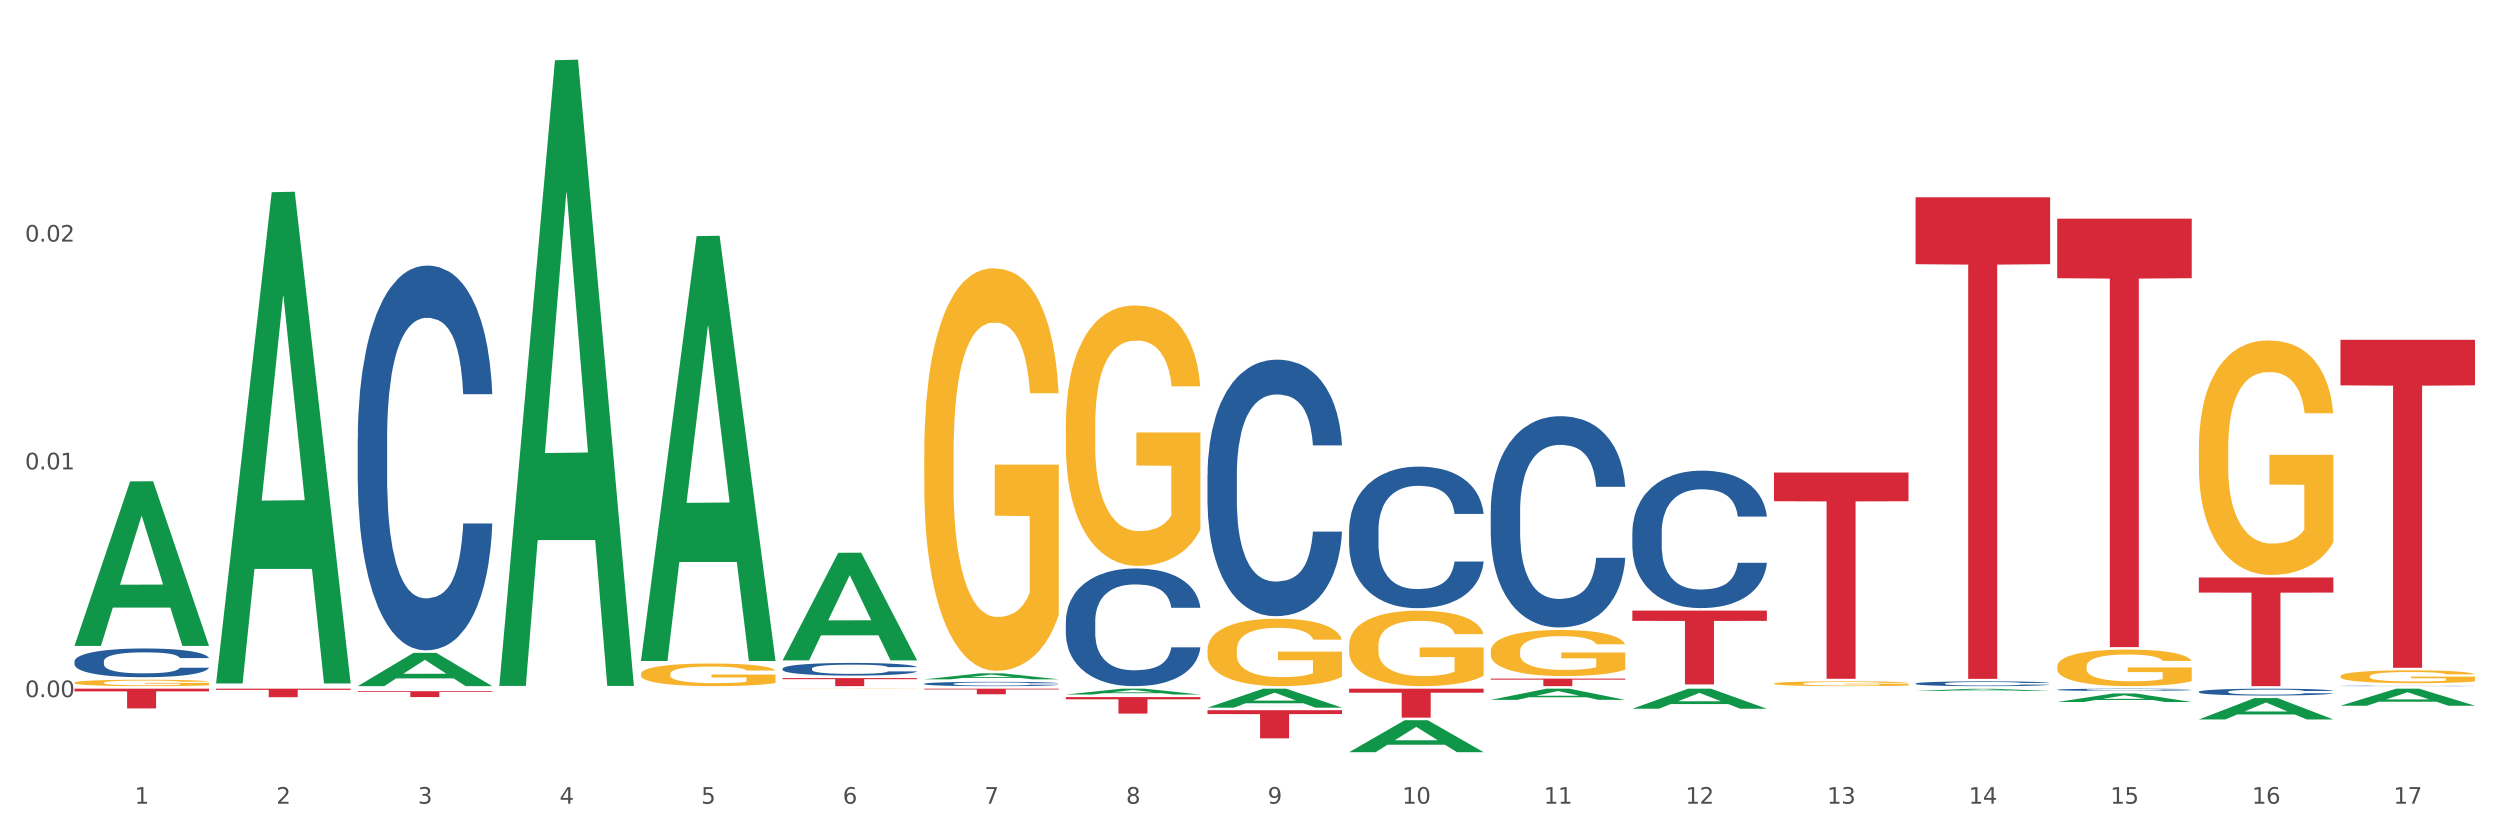
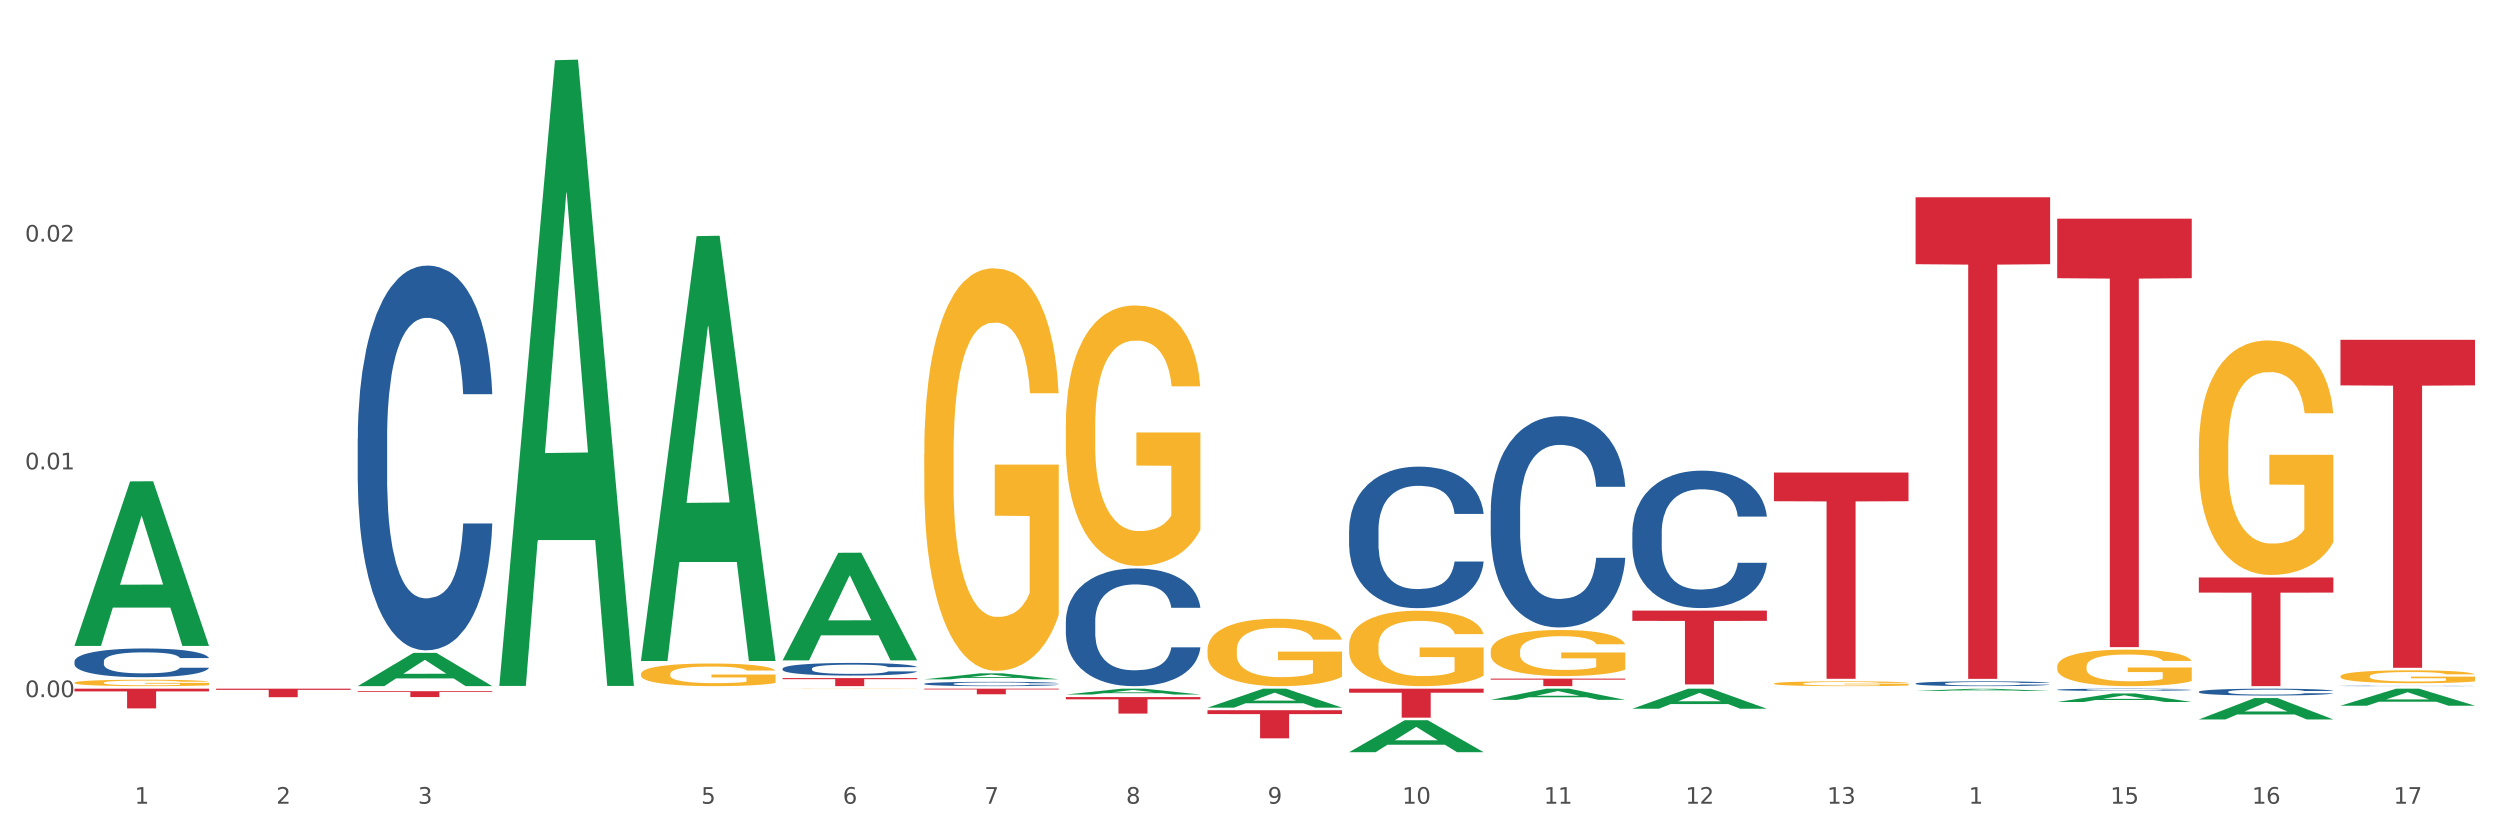
<svg xmlns="http://www.w3.org/2000/svg" xmlns:xlink="http://www.w3.org/1999/xlink" width="1080pt" height="360pt" viewBox="0 0 1080 360" version="1.1">
  <rect x="0" y="0" width="1080" height="360" fill="#333333" stroke="none" />
  <defs>
    <style type="text/css">*{stroke-linejoin: round; stroke-linecap: butt}</style>
  </defs>
  <g id="figure_1">
    <g id="patch_1">
      <path d="M 0 360  L 1080 360  L 1080 0  L 0 0  z " style="fill: #ffffff; stroke: #ffffff; stroke-linejoin: miter" />
    </g>
    <g id="axes_1">
      <g id="matplotlib.axis_1">
        <g id="xtick_1">
          <g id="text_1">
            <g style="fill: #4d4d4d" transform="translate(58.182 347.204) scale(0.096 -0.096)">
              <defs>
                <path id="DejaVuSans-31" d="M 794 531  L 1825 531  L 1825 4091  L 703 3866  L 703 4441  L 1819 4666  L 2450 4666  L 2450 531  L 3481 531  L 3481 0  L 794 0  L 794 531  z " transform="scale(0.016)" />
              </defs>
              <use xlink:href="#DejaVuSans-31" />
            </g>
          </g>
        </g>
        <g id="xtick_2">
          <g id="text_2">
            <g style="fill: #4d4d4d" transform="translate(119.364 347.204) scale(0.096 -0.096)">
              <defs>
                <path id="DejaVuSans-32" d="M 1228 531  L 3431 531  L 3431 0  L 469 0  L 469 531  Q 828 903 1448 1529  Q 2069 2156 2228 2338  Q 2531 2678 2651 2914  Q 2772 3150 2772 3378  Q 2772 3750 2511 3984  Q 2250 4219 1831 4219  Q 1534 4219 1204 4116  Q 875 4013 500 3803  L 500 4441  Q 881 4594 1212 4672  Q 1544 4750 1819 4750  Q 2544 4750 2975 4387  Q 3406 4025 3406 3419  Q 3406 3131 3298 2873  Q 3191 2616 2906 2266  Q 2828 2175 2409 1742  Q 1991 1309 1228 531  z " transform="scale(0.016)" />
              </defs>
              <use xlink:href="#DejaVuSans-32" />
            </g>
          </g>
        </g>
        <g id="xtick_3">
          <g id="text_3">
            <g style="fill: #4d4d4d" transform="translate(180.545 347.204) scale(0.096 -0.096)">
              <defs>
                <path id="DejaVuSans-33" d="M 2597 2516  Q 3050 2419 3304 2112  Q 3559 1806 3559 1356  Q 3559 666 3084 287  Q 2609 -91 1734 -91  Q 1441 -91 1130 -33  Q 819 25 488 141  L 488 750  Q 750 597 1062 519  Q 1375 441 1716 441  Q 2309 441 2620 675  Q 2931 909 2931 1356  Q 2931 1769 2642 2001  Q 2353 2234 1838 2234  L 1294 2234  L 1294 2753  L 1863 2753  Q 2328 2753 2575 2939  Q 2822 3125 2822 3475  Q 2822 3834 2567 4026  Q 2313 4219 1838 4219  Q 1578 4219 1281 4162  Q 984 4106 628 3988  L 628 4550  Q 988 4650 1302 4700  Q 1616 4750 1894 4750  Q 2613 4750 3031 4423  Q 3450 4097 3450 3541  Q 3450 3153 3228 2886  Q 3006 2619 2597 2516  z " transform="scale(0.016)" />
              </defs>
              <use xlink:href="#DejaVuSans-33" />
            </g>
          </g>
        </g>
        <g id="xtick_4">
          <g id="text_4">
            <g style="fill: #4d4d4d" transform="translate(241.726 347.204) scale(0.096 -0.096)">
              <defs>
-                 <path id="DejaVuSans-34" d="M 2419 4116  L 825 1625  L 2419 1625  L 2419 4116  z M 2253 4666  L 3047 4666  L 3047 1625  L 3713 1625  L 3713 1100  L 3047 1100  L 3047 0  L 2419 0  L 2419 1100  L 313 1100  L 313 1709  L 2253 4666  z " transform="scale(0.016)" />
-               </defs>
+                 </defs>
              <use xlink:href="#DejaVuSans-34" />
            </g>
          </g>
        </g>
        <g id="xtick_5">
          <g id="text_5">
            <g style="fill: #4d4d4d" transform="translate(302.908 347.204) scale(0.096 -0.096)">
              <defs>
                <path id="DejaVuSans-35" d="M 691 4666  L 3169 4666  L 3169 4134  L 1269 4134  L 1269 2991  Q 1406 3038 1543 3061  Q 1681 3084 1819 3084  Q 2600 3084 3056 2656  Q 3513 2228 3513 1497  Q 3513 744 3044 326  Q 2575 -91 1722 -91  Q 1428 -91 1123 -41  Q 819 9 494 109  L 494 744  Q 775 591 1075 516  Q 1375 441 1709 441  Q 2250 441 2565 725  Q 2881 1009 2881 1497  Q 2881 1984 2565 2268  Q 2250 2553 1709 2553  Q 1456 2553 1204 2497  Q 953 2441 691 2322  L 691 4666  z " transform="scale(0.016)" />
              </defs>
              <use xlink:href="#DejaVuSans-35" />
            </g>
          </g>
        </g>
        <g id="xtick_6">
          <g id="text_6">
            <g style="fill: #4d4d4d" transform="translate(364.089 347.204) scale(0.096 -0.096)">
              <defs>
                <path id="DejaVuSans-36" d="M 2113 2584  Q 1688 2584 1439 2293  Q 1191 2003 1191 1497  Q 1191 994 1439 701  Q 1688 409 2113 409  Q 2538 409 2786 701  Q 3034 994 3034 1497  Q 3034 2003 2786 2293  Q 2538 2584 2113 2584  z M 3366 4563  L 3366 3988  Q 3128 4100 2886 4159  Q 2644 4219 2406 4219  Q 1781 4219 1451 3797  Q 1122 3375 1075 2522  Q 1259 2794 1537 2939  Q 1816 3084 2150 3084  Q 2853 3084 3261 2657  Q 3669 2231 3669 1497  Q 3669 778 3244 343  Q 2819 -91 2113 -91  Q 1303 -91 875 529  Q 447 1150 447 2328  Q 447 3434 972 4092  Q 1497 4750 2381 4750  Q 2619 4750 2861 4703  Q 3103 4656 3366 4563  z " transform="scale(0.016)" />
              </defs>
              <use xlink:href="#DejaVuSans-36" />
            </g>
          </g>
        </g>
        <g id="xtick_7">
          <g id="text_7">
            <g style="fill: #4d4d4d" transform="translate(425.271 347.204) scale(0.096 -0.096)">
              <defs>
                <path id="DejaVuSans-37" d="M 525 4666  L 3525 4666  L 3525 4397  L 1831 0  L 1172 0  L 2766 4134  L 525 4134  L 525 4666  z " transform="scale(0.016)" />
              </defs>
              <use xlink:href="#DejaVuSans-37" />
            </g>
          </g>
        </g>
        <g id="xtick_8">
          <g id="text_8">
            <g style="fill: #4d4d4d" transform="translate(486.452 347.204) scale(0.096 -0.096)">
              <defs>
                <path id="DejaVuSans-38" d="M 2034 2216  Q 1584 2216 1326 1975  Q 1069 1734 1069 1313  Q 1069 891 1326 650  Q 1584 409 2034 409  Q 2484 409 2743 651  Q 3003 894 3003 1313  Q 3003 1734 2745 1975  Q 2488 2216 2034 2216  z M 1403 2484  Q 997 2584 770 2862  Q 544 3141 544 3541  Q 544 4100 942 4425  Q 1341 4750 2034 4750  Q 2731 4750 3128 4425  Q 3525 4100 3525 3541  Q 3525 3141 3298 2862  Q 3072 2584 2669 2484  Q 3125 2378 3379 2068  Q 3634 1759 3634 1313  Q 3634 634 3220 271  Q 2806 -91 2034 -91  Q 1263 -91 848 271  Q 434 634 434 1313  Q 434 1759 690 2068  Q 947 2378 1403 2484  z M 1172 3481  Q 1172 3119 1398 2916  Q 1625 2713 2034 2713  Q 2441 2713 2670 2916  Q 2900 3119 2900 3481  Q 2900 3844 2670 4047  Q 2441 4250 2034 4250  Q 1625 4250 1398 4047  Q 1172 3844 1172 3481  z " transform="scale(0.016)" />
              </defs>
              <use xlink:href="#DejaVuSans-38" />
            </g>
          </g>
        </g>
        <g id="xtick_9">
          <g id="text_9">
            <g style="fill: #4d4d4d" transform="translate(547.634 347.204) scale(0.096 -0.096)">
              <defs>
                <path id="DejaVuSans-39" d="M 703 97  L 703 672  Q 941 559 1184 500  Q 1428 441 1663 441  Q 2288 441 2617 861  Q 2947 1281 2994 2138  Q 2813 1869 2534 1725  Q 2256 1581 1919 1581  Q 1219 1581 811 2004  Q 403 2428 403 3163  Q 403 3881 828 4315  Q 1253 4750 1959 4750  Q 2769 4750 3195 4129  Q 3622 3509 3622 2328  Q 3622 1225 3098 567  Q 2575 -91 1691 -91  Q 1453 -91 1209 -44  Q 966 3 703 97  z M 1959 2075  Q 2384 2075 2632 2365  Q 2881 2656 2881 3163  Q 2881 3666 2632 3958  Q 2384 4250 1959 4250  Q 1534 4250 1286 3958  Q 1038 3666 1038 3163  Q 1038 2656 1286 2365  Q 1534 2075 1959 2075  z " transform="scale(0.016)" />
              </defs>
              <use xlink:href="#DejaVuSans-39" />
            </g>
          </g>
        </g>
        <g id="xtick_10">
          <g id="text_10">
            <g style="fill: #4d4d4d" transform="translate(605.761 347.204) scale(0.096 -0.096)">
              <defs>
                <path id="DejaVuSans-30" d="M 2034 4250  Q 1547 4250 1301 3770  Q 1056 3291 1056 2328  Q 1056 1369 1301 889  Q 1547 409 2034 409  Q 2525 409 2770 889  Q 3016 1369 3016 2328  Q 3016 3291 2770 3770  Q 2525 4250 2034 4250  z M 2034 4750  Q 2819 4750 3233 4129  Q 3647 3509 3647 2328  Q 3647 1150 3233 529  Q 2819 -91 2034 -91  Q 1250 -91 836 529  Q 422 1150 422 2328  Q 422 3509 836 4129  Q 1250 4750 2034 4750  z " transform="scale(0.016)" />
              </defs>
              <use xlink:href="#DejaVuSans-31" />
              <use xlink:href="#DejaVuSans-30" transform="translate(63.623 0)" />
            </g>
          </g>
        </g>
        <g id="xtick_11">
          <g id="text_11">
            <g style="fill: #4d4d4d" transform="translate(666.942 347.204) scale(0.096 -0.096)">
              <use xlink:href="#DejaVuSans-31" />
              <use xlink:href="#DejaVuSans-31" transform="translate(63.623 0)" />
            </g>
          </g>
        </g>
        <g id="xtick_12">
          <g id="text_12">
            <g style="fill: #4d4d4d" transform="translate(728.124 347.204) scale(0.096 -0.096)">
              <use xlink:href="#DejaVuSans-31" />
              <use xlink:href="#DejaVuSans-32" transform="translate(63.623 0)" />
            </g>
          </g>
        </g>
        <g id="xtick_13">
          <g id="text_13">
            <g style="fill: #4d4d4d" transform="translate(789.305 347.204) scale(0.096 -0.096)">
              <use xlink:href="#DejaVuSans-31" />
              <use xlink:href="#DejaVuSans-33" transform="translate(63.623 0)" />
            </g>
          </g>
        </g>
        <g id="xtick_14">
          <g id="text_14">
            <g style="fill: #4d4d4d" transform="translate(850.487 347.204) scale(0.096 -0.096)">
              <use xlink:href="#DejaVuSans-31" />
              <use xlink:href="#DejaVuSans-34" transform="translate(63.623 0)" />
            </g>
          </g>
        </g>
        <g id="xtick_15">
          <g id="text_15">
            <g style="fill: #4d4d4d" transform="translate(911.668 347.204) scale(0.096 -0.096)">
              <use xlink:href="#DejaVuSans-31" />
              <use xlink:href="#DejaVuSans-35" transform="translate(63.623 0)" />
            </g>
          </g>
        </g>
        <g id="xtick_16">
          <g id="text_16">
            <g style="fill: #4d4d4d" transform="translate(972.849 347.204) scale(0.096 -0.096)">
              <use xlink:href="#DejaVuSans-31" />
              <use xlink:href="#DejaVuSans-36" transform="translate(63.623 0)" />
            </g>
          </g>
        </g>
        <g id="xtick_17">
          <g id="text_17">
            <g style="fill: #4d4d4d" transform="translate(1034.031 347.204) scale(0.096 -0.096)">
              <use xlink:href="#DejaVuSans-31" />
              <use xlink:href="#DejaVuSans-37" transform="translate(63.623 0)" />
            </g>
          </g>
        </g>
        <g id="xtick_18" />
        <g id="xtick_19" />
        <g id="xtick_20" />
        <g id="xtick_21" />
        <g id="xtick_22" />
        <g id="xtick_23" />
        <g id="xtick_24" />
        <g id="xtick_25" />
        <g id="xtick_26" />
        <g id="xtick_27" />
        <g id="xtick_28" />
        <g id="xtick_29" />
        <g id="xtick_30" />
        <g id="xtick_31" />
        <g id="xtick_32" />
        <g id="xtick_33" />
      </g>
      <g id="matplotlib.axis_2">
        <g id="ytick_1">
          <g id="text_18">
            <g style="fill: #4d4d4d" transform="translate(10.8 301.157) scale(0.096 -0.096)">
              <defs>
                <path id="DejaVuSans-2e" d="M 684 794  L 1344 794  L 1344 0  L 684 0  L 684 794  z " transform="scale(0.016)" />
              </defs>
              <use xlink:href="#DejaVuSans-30" />
              <use xlink:href="#DejaVuSans-2e" transform="translate(63.623 0)" />
              <use xlink:href="#DejaVuSans-30" transform="translate(95.41 0)" />
              <use xlink:href="#DejaVuSans-30" transform="translate(159.033 0)" />
            </g>
          </g>
        </g>
        <g id="ytick_2">
          <g id="text_19">
            <g style="fill: #4d4d4d" transform="translate(10.8 202.766) scale(0.096 -0.096)">
              <use xlink:href="#DejaVuSans-30" />
              <use xlink:href="#DejaVuSans-2e" transform="translate(63.623 0)" />
              <use xlink:href="#DejaVuSans-30" transform="translate(95.41 0)" />
              <use xlink:href="#DejaVuSans-31" transform="translate(159.033 0)" />
            </g>
          </g>
        </g>
        <g id="ytick_3">
          <g id="text_20">
            <g style="fill: #4d4d4d" transform="translate(10.8 104.375) scale(0.096 -0.096)">
              <use xlink:href="#DejaVuSans-30" />
              <use xlink:href="#DejaVuSans-2e" transform="translate(63.623 0)" />
              <use xlink:href="#DejaVuSans-30" transform="translate(95.41 0)" />
              <use xlink:href="#DejaVuSans-32" transform="translate(159.033 0)" />
            </g>
          </g>
        </g>
        <g id="ytick_4" />
        <g id="ytick_5" />
        <g id="ytick_6" />
      </g>
      <g id="PolyCollection_1">
        <path d="M 32.175 278.921  L 32.235 278.854  L 56.203 207.958  L 66.15 207.892  L 90.297 279.054  L 78.793 279.054  L 73.58 262.483  L 48.833 262.483  L 48.653 262.75  L 43.62 279.054  L 32.175 279.054  L 32.175 278.921  L 51.949 252.594  L 70.464 252.527  L 61.296 223.06  L 61.176 222.926  L 61.056 223.126  L 51.889 252.527  L 51.949 252.594  L 32.175 278.921  z " clip-path="url(#pdfda459fb0)" style="fill: #109648" />
        <path d="M 949.896 249.474  L 1008.019 249.474  L 1008.019 255.999  L 985.155 256.043  L 985.155 296.423  L 972.622 296.423  L 972.622 256.043  L 949.896 255.999  L 949.896 249.518  L 949.896 249.474  z " clip-path="url(#pdfda459fb0)" style="fill: #d62839" />
        <path d="M 888.715 94.461  L 946.837 94.461  L 946.837 120.182  L 923.974 120.356  L 923.974 279.548  L 911.44 279.548  L 911.44 120.356  L 888.715 120.182  L 888.715 94.635  L 888.715 94.461  z " clip-path="url(#pdfda459fb0)" style="fill: #d62839" />
        <path d="M 827.533 85.213  L 885.656 85.213  L 885.656 114.125  L 862.792 114.32  L 862.792 293.259  L 850.259 293.259  L 850.259 114.32  L 827.533 114.125  L 827.533 85.409  L 827.533 85.213  z " clip-path="url(#pdfda459fb0)" style="fill: #d62839" />
        <path d="M 766.352 204.144  L 824.474 204.144  L 824.474 216.528  L 801.611 216.611  L 801.611 293.254  L 789.078 293.254  L 789.078 216.611  L 766.352 216.528  L 766.352 204.228  L 766.352 204.144  z " clip-path="url(#pdfda459fb0)" style="fill: #d62839" />
        <path d="M 705.171 263.782  L 763.293 263.782  L 763.293 268.214  L 740.43 268.243  L 740.43 295.671  L 727.896 295.671  L 727.896 268.243  L 705.171 268.214  L 705.171 263.812  L 705.171 263.782  z " clip-path="url(#pdfda459fb0)" style="fill: #d62839" />
        <path d="M 643.989 293.15  L 702.112 293.15  L 702.112 293.604  L 679.248 293.608  L 679.248 296.423  L 666.715 296.423  L 666.715 293.608  L 643.989 293.604  L 643.989 293.153  L 643.989 293.15  z " clip-path="url(#pdfda459fb0)" style="fill: #d62839" />
        <path d="M 582.808 297.51  L 640.93 297.51  L 640.93 299.251  L 618.067 299.263  L 618.067 310.039  L 605.533 310.039  L 605.533 299.263  L 582.808 299.251  L 582.808 297.522  L 582.808 297.51  z " clip-path="url(#pdfda459fb0)" style="fill: #d62839" />
        <path d="M 521.626 306.796  L 579.749 306.796  L 579.749 308.486  L 556.885 308.497  L 556.885 318.957  L 544.352 318.957  L 544.352 308.497  L 521.626 308.486  L 521.626 306.807  L 521.626 306.796  z " clip-path="url(#pdfda459fb0)" style="fill: #d62839" />
        <path d="M 460.445 301.125  L 518.567 301.125  L 518.567 302.118  L 495.704 302.125  L 495.704 308.272  L 483.17 308.272  L 483.17 302.125  L 460.445 302.118  L 460.445 301.131  L 460.445 301.125  z " clip-path="url(#pdfda459fb0)" style="fill: #d62839" />
        <path d="M 399.263 297.51  L 457.386 297.51  L 457.386 297.845  L 434.523 297.847  L 434.523 299.923  L 421.989 299.923  L 421.989 297.847  L 399.263 297.845  L 399.263 297.512  L 399.263 297.51  z " clip-path="url(#pdfda459fb0)" style="fill: #d62839" />
        <path d="M 338.082 292.934  L 396.204 292.934  L 396.204 293.419  L 373.341 293.422  L 373.341 296.423  L 360.808 296.423  L 360.808 293.422  L 338.082 293.419  L 338.082 292.937  L 338.082 292.934  z " clip-path="url(#pdfda459fb0)" style="fill: #d62839" />
        <path d="M 1011.078 296.317  L 1011.146 296.317  L 1011.146 296.312  L 1011.352 296.306  L 1012.108 296.293  L 1013.07 296.284  L 1014.719 296.273  L 1015.612 296.269  L 1016.78 296.264  L 1019.185 296.255  L 1021.933 296.248  L 1023.856 296.245  L 1025.299 296.242  L 1028.528 296.238  L 1030.383 296.236  L 1032.307 296.234  L 1033.956 296.233  L 1036.704 296.232  L 1038.902 296.232  L 1041.444 296.231  L 1043.574 296.232  L 1046.391 296.232  L 1050.513 296.234  L 1052.093 296.236  L 1054.223 296.238  L 1056.421 296.24  L 1058.208 296.243  L 1060.269 296.247  L 1062.398 296.252  L 1064.46 296.259  L 1065.902 296.265  L 1067.07 296.272  L 1068.101 296.28  L 1068.856 296.288  L 1069.2 296.295  L 1056.627 296.295  L 1056.284 296.289  L 1055.597 296.282  L 1054.91 296.277  L 1054.154 296.273  L 1052.986 296.269  L 1051.956 296.266  L 1050.238 296.263  L 1048.658 296.261  L 1047.353 296.259  L 1045.772 296.258  L 1042.406 296.257  L 1040.001 296.257  L 1038.49 296.258  L 1036.635 296.259  L 1035.055 296.26  L 1033.2 296.262  L 1031.757 296.264  L 1030.314 296.267  L 1029.49 296.269  L 1028.253 296.273  L 1027.429 296.276  L 1026.33 296.282  L 1025.711 296.286  L 1024.612 296.295  L 1024.131 296.303  L 1023.925 296.308  L 1023.788 296.313  L 1023.788 296.341  L 1024.2 296.353  L 1024.543 296.358  L 1025.093 296.364  L 1026.124 296.372  L 1027.635 296.379  L 1029.215 296.385  L 1030.52 296.388  L 1031.757 296.391  L 1032.994 296.393  L 1034.505 296.394  L 1035.742 296.395  L 1037.597 296.396  L 1039.795 296.397  L 1041.513 296.397  L 1045.017 296.396  L 1046.597 296.395  L 1048.108 296.394  L 1049.757 296.392  L 1051.063 296.39  L 1051.818 296.388  L 1053.055 296.385  L 1054.017 296.382  L 1054.841 296.377  L 1055.391 296.374  L 1056.009 296.369  L 1056.49 296.363  L 1056.627 296.36  L 1069.2 296.36  L 1068.925 296.366  L 1068.444 296.372  L 1067.482 296.38  L 1066.727 296.385  L 1065.559 296.391  L 1064.322 296.396  L 1062.605 296.401  L 1061.024 296.405  L 1059.376 296.409  L 1057.589 296.412  L 1054.36 296.416  L 1053.192 296.417  L 1050.719 296.419  L 1048.795 296.421  L 1045.979 296.422  L 1043.093 296.423  L 1040.07 296.423  L 1037.391 296.422  L 1034.437 296.421  L 1032.582 296.42  L 1030.52 296.419  L 1028.116 296.416  L 1025.849 296.413  L 1023.719 296.41  L 1021.727 296.406  L 1019.872 296.401  L 1017.467 296.394  L 1015.681 296.386  L 1014.375 296.38  L 1013.482 296.374  L 1012.589 296.366  L 1012.108 296.361  L 1011.352 296.349  L 1011.078 296.338  L 1011.078 296.317  z " clip-path="url(#pdfda459fb0)" style="fill: #255c99" />
        <path d="M 949.896 298.838  L 949.965 298.835  L 949.965 298.759  L 950.171 298.657  L 950.927 298.468  L 951.889 298.325  L 953.537 298.157  L 954.431 298.087  L 955.599 298.009  L 958.003 297.882  L 960.751 297.774  L 962.675 297.715  L 964.118 297.677  L 967.347 297.61  L 969.202 297.58  L 971.125 297.556  L 972.774 297.539  L 975.522 297.521  L 977.721 297.512  L 980.263 297.51  L 982.393 297.512  L 985.209 297.523  L 989.331 297.556  L 990.912 297.575  L 993.041 297.607  L 995.24 297.65  L 997.026 297.693  L 999.087 297.755  L 1001.217 297.836  L 1003.278 297.939  L 1004.721 298.033  L 1005.889 298.133  L 1006.919 298.255  L 1007.675 298.387  L 1008.019 298.498  L 995.446 298.498  L 995.103 298.398  L 994.415 298.29  L 993.728 298.217  L 992.973 298.157  L 991.805 298.09  L 990.774 298.047  L 989.057 297.996  L 987.477 297.963  L 986.171 297.944  L 984.591 297.928  L 981.225 297.912  L 978.82 297.912  L 977.309 297.917  L 975.454 297.931  L 973.873 297.95  L 972.018 297.982  L 970.576 298.017  L 969.133 298.063  L 968.309 298.095  L 967.072 298.155  L 966.247 298.203  L 965.148 298.287  L 964.53 298.346  L 963.431 298.5  L 962.95 298.614  L 962.744 298.692  L 962.606 298.778  L 962.606 299.199  L 963.018 299.388  L 963.362 299.469  L 963.912 299.561  L 964.942 299.68  L 966.454 299.796  L 968.034 299.879  L 969.339 299.931  L 970.576 299.968  L 971.812 299.998  L 973.324 300.025  L 974.56 300.041  L 976.415 300.058  L 978.614 300.066  L 980.331 300.066  L 983.835 300.052  L 985.415 300.039  L 986.927 300.02  L 988.576 299.99  L 989.881 299.958  L 990.637 299.933  L 991.873 299.882  L 992.835 299.828  L 993.66 299.766  L 994.209 299.712  L 994.828 299.631  L 995.309 299.539  L 995.446 299.491  L 1008.019 299.491  L 1007.744 299.588  L 1007.263 299.682  L 1006.301 299.809  L 1005.545 299.882  L 1004.377 299.971  L 1003.141 300.047  L 1001.423 300.13  L 999.843 300.192  L 998.194 300.246  L 996.408 300.295  L 993.179 300.363  L 992.011 300.381  L 989.538 300.414  L 987.614 300.433  L 984.797 300.452  L 981.912 300.462  L 978.889 300.465  L 976.209 300.46  L 973.255 300.443  L 971.4 300.427  L 969.339 300.403  L 966.934 300.365  L 964.667 300.319  L 962.538 300.265  L 960.545 300.203  L 958.69 300.133  L 956.286 300.017  L 954.499 299.904  L 953.194 299.798  L 952.301 299.709  L 951.408 299.596  L 950.927 299.518  L 950.171 299.329  L 949.896 299.153  L 949.896 298.838  z " clip-path="url(#pdfda459fb0)" style="fill: #255c99" />
        <path d="M 888.715 297.953  L 888.784 297.952  L 888.784 297.927  L 888.99 297.893  L 889.745 297.83  L 890.707 297.782  L 892.356 297.726  L 893.249 297.703  L 894.417 297.676  L 896.822 297.634  L 899.57 297.598  L 901.493 297.578  L 902.936 297.566  L 906.165 297.543  L 908.02 297.533  L 909.944 297.525  L 911.593 297.52  L 914.341 297.513  L 916.539 297.511  L 919.081 297.51  L 921.211 297.511  L 924.028 297.514  L 928.15 297.525  L 929.73 297.531  L 931.86 297.542  L 934.058 297.557  L 935.845 297.571  L 937.906 297.592  L 940.036 297.619  L 942.097 297.653  L 943.539 297.685  L 944.707 297.718  L 945.738 297.758  L 946.494 297.803  L 946.837 297.839  L 934.265 297.839  L 933.921 297.806  L 933.234 297.77  L 932.547 297.746  L 931.791 297.726  L 930.623 297.703  L 929.593 297.689  L 927.875 297.672  L 926.295 297.661  L 924.99 297.655  L 923.41 297.649  L 920.043 297.644  L 917.639 297.644  L 916.127 297.646  L 914.272 297.65  L 912.692 297.657  L 910.837 297.667  L 909.394 297.679  L 907.952 297.694  L 907.127 297.705  L 905.89 297.725  L 905.066 297.741  L 903.967 297.769  L 903.348 297.789  L 902.249 297.84  L 901.768 297.878  L 901.562 297.904  L 901.425 297.933  L 901.425 298.074  L 901.837 298.137  L 902.181 298.164  L 902.73 298.194  L 903.761 298.234  L 905.272 298.273  L 906.852 298.301  L 908.158 298.318  L 909.394 298.33  L 910.631 298.34  L 912.142 298.349  L 913.379 298.355  L 915.234 298.36  L 917.432 298.363  L 919.15 298.363  L 922.654 298.358  L 924.234 298.354  L 925.745 298.347  L 927.394 298.338  L 928.7 298.327  L 929.455 298.319  L 930.692 298.302  L 931.654 298.284  L 932.478 298.263  L 933.028 298.245  L 933.646 298.218  L 934.127 298.187  L 934.265 298.171  L 946.837 298.171  L 946.562 298.203  L 946.081 298.235  L 945.12 298.277  L 944.364 298.302  L 943.196 298.331  L 941.959 298.356  L 940.242 298.384  L 938.662 298.405  L 937.013 298.423  L 935.226 298.439  L 931.997 298.462  L 930.829 298.468  L 928.356 298.479  L 926.433 298.485  L 923.616 298.492  L 920.73 298.495  L 917.707 298.496  L 915.028 298.494  L 912.074 298.489  L 910.219 298.483  L 908.158 298.475  L 905.753 298.463  L 903.486 298.447  L 901.356 298.429  L 899.364 298.409  L 897.509 298.385  L 895.104 298.347  L 893.318 298.309  L 892.013 298.274  L 891.119 298.244  L 890.226 298.206  L 889.745 298.18  L 888.99 298.117  L 888.715 298.058  L 888.715 297.953  z " clip-path="url(#pdfda459fb0)" style="fill: #255c99" />
        <path d="M 827.533 295.279  L 827.602 295.277  L 827.602 295.224  L 827.808 295.152  L 828.564 295.019  L 829.526 294.919  L 831.175 294.801  L 832.068 294.752  L 833.236 294.697  L 835.64 294.608  L 838.388 294.532  L 840.312 294.49  L 841.755 294.463  L 844.984 294.416  L 846.839 294.395  L 848.762 294.378  L 850.411 294.367  L 853.159 294.353  L 855.358 294.348  L 857.9 294.346  L 860.03 294.348  L 862.847 294.355  L 866.969 294.378  L 868.549 294.391  L 870.679 294.414  L 872.877 294.445  L 874.663 294.475  L 876.724 294.519  L 878.854 294.575  L 880.915 294.647  L 882.358 294.714  L 883.526 294.784  L 884.557 294.869  L 885.312 294.962  L 885.656 295.04  L 873.083 295.04  L 872.74 294.97  L 872.053 294.894  L 871.366 294.843  L 870.61 294.801  L 869.442 294.754  L 868.411 294.723  L 866.694 294.687  L 865.114 294.665  L 863.808 294.651  L 862.228 294.64  L 858.862 294.629  L 856.457 294.629  L 854.946 294.632  L 853.091 294.642  L 851.511 294.655  L 849.656 294.678  L 848.213 294.702  L 846.77 294.735  L 845.946 294.757  L 844.709 294.799  L 843.885 294.833  L 842.785 294.892  L 842.167 294.934  L 841.068 295.042  L 840.587 295.122  L 840.381 295.177  L 840.243 295.237  L 840.243 295.533  L 840.656 295.666  L 840.999 295.723  L 841.549 295.787  L 842.579 295.871  L 844.091 295.952  L 845.671 296.011  L 846.976 296.047  L 848.213 296.074  L 849.45 296.095  L 850.961 296.114  L 852.198 296.125  L 854.053 296.136  L 856.251 296.142  L 857.969 296.142  L 861.472 296.133  L 863.053 296.123  L 864.564 296.11  L 866.213 296.089  L 867.518 296.066  L 868.274 296.049  L 869.511 296.013  L 870.472 295.975  L 871.297 295.932  L 871.847 295.894  L 872.465 295.837  L 872.946 295.772  L 873.083 295.738  L 885.656 295.738  L 885.381 295.806  L 884.9 295.873  L 883.938 295.962  L 883.182 296.013  L 882.015 296.076  L 880.778 296.129  L 879.06 296.188  L 877.48 296.231  L 875.831 296.269  L 874.045 296.303  L 870.816 296.351  L 869.648 296.364  L 867.175 296.387  L 865.251 296.4  L 862.434 296.413  L 859.549 296.421  L 856.526 296.423  L 853.846 296.419  L 850.892 296.408  L 849.037 296.396  L 846.976 296.379  L 844.572 296.353  L 842.304 296.32  L 840.175 296.282  L 838.182 296.239  L 836.327 296.189  L 833.923 296.108  L 832.136 296.028  L 830.831 295.954  L 829.938 295.892  L 829.045 295.812  L 828.564 295.757  L 827.808 295.624  L 827.533 295.501  L 827.533 295.279  z " clip-path="url(#pdfda459fb0)" style="fill: #255c99" />
        <path d="M 705.171 229.994  L 705.239 229.94  L 705.239 228.421  L 705.445 226.361  L 706.201 222.564  L 707.163 219.69  L 708.812 216.328  L 709.705 214.918  L 710.873 213.345  L 713.277 210.796  L 716.026 208.627  L 717.949 207.434  L 719.392 206.675  L 722.621 205.319  L 724.476 204.723  L 726.4 204.235  L 728.049 203.909  L 730.797 203.53  L 732.995 203.367  L 735.537 203.313  L 737.667 203.367  L 740.484 203.584  L 744.606 204.235  L 746.186 204.614  L 748.316 205.265  L 750.514 206.133  L 752.301 207  L 754.362 208.248  L 756.491 209.875  L 758.552 211.935  L 759.995 213.833  L 761.163 215.84  L 762.194 218.28  L 762.949 220.938  L 763.293 223.161  L 750.72 223.161  L 750.377 221.154  L 749.69 218.985  L 749.003 217.521  L 748.247 216.328  L 747.079 214.972  L 746.049 214.105  L 744.331 213.074  L 742.751 212.423  L 741.446 212.044  L 739.865 211.718  L 736.499 211.393  L 734.094 211.393  L 732.583 211.501  L 730.728 211.773  L 729.148 212.152  L 727.293 212.803  L 725.85 213.508  L 724.407 214.43  L 723.583 215.081  L 722.346 216.274  L 721.522 217.25  L 720.423 218.931  L 719.804 220.124  L 718.705 223.215  L 718.224 225.493  L 718.018 227.066  L 717.881 228.801  L 717.881 237.261  L 718.293 241.057  L 718.636 242.684  L 719.186 244.528  L 720.216 246.914  L 721.728 249.246  L 723.308 250.927  L 724.613 251.957  L 725.85 252.717  L 727.087 253.313  L 728.598 253.855  L 729.835 254.181  L 731.69 254.506  L 733.888 254.669  L 735.606 254.669  L 739.11 254.398  L 740.69 254.127  L 742.201 253.747  L 743.85 253.15  L 745.155 252.5  L 745.911 252.012  L 747.148 250.981  L 748.11 249.897  L 748.934 248.649  L 749.484 247.565  L 750.102 245.938  L 750.583 244.094  L 750.72 243.118  L 763.293 243.118  L 763.018 245.07  L 762.537 246.968  L 761.575 249.517  L 760.82 250.981  L 759.652 252.771  L 758.415 254.289  L 756.697 255.97  L 755.117 257.218  L 753.468 258.302  L 751.682 259.278  L 748.453 260.634  L 747.285 261.014  L 744.812 261.665  L 742.888 262.044  L 740.071 262.424  L 737.186 262.641  L 734.163 262.695  L 731.484 262.587  L 728.529 262.261  L 726.674 261.936  L 724.613 261.448  L 722.209 260.688  L 719.942 259.767  L 717.812 258.682  L 715.819 257.435  L 713.965 256.025  L 711.56 253.693  L 709.774 251.415  L 708.468 249.3  L 707.575 247.51  L 706.682 245.233  L 706.201 243.66  L 705.445 239.864  L 705.171 236.339  L 705.171 229.994  z " clip-path="url(#pdfda459fb0)" style="fill: #255c99" />
        <path d="M 643.989 220.8  L 644.058 220.716  L 644.058 218.383  L 644.264 215.215  L 645.02 209.381  L 645.982 204.963  L 647.63 199.795  L 648.524 197.628  L 649.691 195.211  L 652.096 191.293  L 654.844 187.959  L 656.768 186.125  L 658.211 184.958  L 661.44 182.875  L 663.295 181.958  L 665.218 181.208  L 666.867 180.707  L 669.615 180.124  L 671.814 179.874  L 674.356 179.791  L 676.485 179.874  L 679.302 180.207  L 683.424 181.208  L 685.005 181.791  L 687.134 182.791  L 689.333 184.125  L 691.119 185.459  L 693.18 187.376  L 695.31 189.876  L 697.371 193.044  L 698.814 195.961  L 699.982 199.045  L 701.012 202.796  L 701.768 206.88  L 702.112 210.297  L 689.539 210.297  L 689.195 207.213  L 688.508 203.879  L 687.821 201.629  L 687.066 199.795  L 685.898 197.711  L 684.867 196.378  L 683.15 194.794  L 681.569 193.794  L 680.264 193.21  L 678.684 192.71  L 675.318 192.21  L 672.913 192.21  L 671.401 192.377  L 669.547 192.793  L 667.966 193.377  L 666.111 194.377  L 664.669 195.461  L 663.226 196.878  L 662.401 197.878  L 661.165 199.712  L 660.34 201.212  L 659.241 203.796  L 658.623 205.63  L 657.524 210.381  L 657.043 213.882  L 656.837 216.299  L 656.699 218.966  L 656.699 231.969  L 657.111 237.804  L 657.455 240.304  L 658.004 243.138  L 659.035 246.806  L 660.546 250.39  L 662.127 252.974  L 663.432 254.557  L 664.669 255.724  L 665.905 256.641  L 667.417 257.475  L 668.653 257.975  L 670.508 258.475  L 672.707 258.725  L 674.424 258.725  L 677.928 258.308  L 679.508 257.891  L 681.02 257.308  L 682.669 256.391  L 683.974 255.391  L 684.73 254.641  L 685.966 253.057  L 686.928 251.39  L 687.753 249.473  L 688.302 247.806  L 688.921 245.305  L 689.402 242.471  L 689.539 240.971  L 702.112 240.971  L 701.837 243.972  L 701.356 246.889  L 700.394 250.807  L 699.638 253.057  L 698.47 255.808  L 697.234 258.142  L 695.516 260.725  L 693.936 262.643  L 692.287 264.31  L 690.501 265.81  L 687.272 267.894  L 686.104 268.477  L 683.631 269.477  L 681.707 270.061  L 678.89 270.644  L 676.005 270.978  L 672.982 271.061  L 670.302 270.894  L 667.348 270.394  L 665.493 269.894  L 663.432 269.144  L 661.027 267.977  L 658.76 266.56  L 656.63 264.893  L 654.638 262.976  L 652.783 260.809  L 650.378 257.225  L 648.592 253.724  L 647.287 250.473  L 646.394 247.723  L 645.501 244.222  L 645.02 241.805  L 644.264 235.97  L 643.989 230.552  L 643.989 220.8  z " clip-path="url(#pdfda459fb0)" style="fill: #255c99" />
        <path d="M 582.808 229.056  L 582.876 229  L 582.876 227.436  L 583.083 225.314  L 583.838 221.405  L 584.8 218.445  L 586.449 214.982  L 587.342 213.53  L 588.51 211.911  L 590.915 209.286  L 593.663 207.052  L 595.586 205.824  L 597.029 205.042  L 600.258 203.646  L 602.113 203.031  L 604.037 202.529  L 605.686 202.194  L 608.434 201.803  L 610.632 201.635  L 613.174 201.579  L 615.304 201.635  L 618.121 201.858  L 622.243 202.529  L 623.823 202.92  L 625.953 203.59  L 628.151 204.483  L 629.938 205.377  L 631.999 206.661  L 634.129 208.337  L 636.19 210.459  L 637.632 212.414  L 638.8 214.48  L 639.831 216.993  L 640.587 219.729  L 640.93 222.019  L 628.358 222.019  L 628.014 219.953  L 627.327 217.719  L 626.64 216.211  L 625.884 214.982  L 624.716 213.586  L 623.686 212.693  L 621.968 211.632  L 620.388 210.962  L 619.083 210.571  L 617.503 210.235  L 614.136 209.9  L 611.732 209.9  L 610.22 210.012  L 608.365 210.291  L 606.785 210.682  L 604.93 211.352  L 603.487 212.078  L 602.044 213.028  L 601.22 213.698  L 599.983 214.927  L 599.159 215.932  L 598.06 217.663  L 597.441 218.892  L 596.342 222.075  L 595.861 224.421  L 595.655 226.04  L 595.518 227.827  L 595.518 236.539  L 595.93 240.449  L 596.273 242.124  L 596.823 244.023  L 597.854 246.48  L 599.365 248.881  L 600.945 250.613  L 602.251 251.674  L 603.487 252.456  L 604.724 253.07  L 606.235 253.628  L 607.472 253.963  L 609.327 254.299  L 611.525 254.466  L 613.243 254.466  L 616.747 254.187  L 618.327 253.908  L 619.838 253.517  L 621.487 252.902  L 622.793 252.232  L 623.548 251.73  L 624.785 250.669  L 625.747 249.552  L 626.571 248.267  L 627.121 247.15  L 627.739 245.475  L 628.22 243.576  L 628.358 242.571  L 640.93 242.571  L 640.655 244.581  L 640.174 246.536  L 639.213 249.161  L 638.457 250.669  L 637.289 252.511  L 636.052 254.075  L 634.335 255.806  L 632.754 257.091  L 631.106 258.208  L 629.319 259.213  L 626.09 260.609  L 624.922 261  L 622.449 261.67  L 620.525 262.061  L 617.709 262.452  L 614.823 262.676  L 611.8 262.731  L 609.121 262.62  L 606.167 262.285  L 604.312 261.95  L 602.251 261.447  L 599.846 260.665  L 597.579 259.716  L 595.449 258.599  L 593.457 257.314  L 591.602 255.862  L 589.197 253.461  L 587.411 251.115  L 586.105 248.937  L 585.212 247.094  L 584.319 244.749  L 583.838 243.129  L 583.083 239.22  L 582.808 235.59  L 582.808 229.056  z " clip-path="url(#pdfda459fb0)" style="fill: #255c99" />
-         <path d="M 521.626 205.165  L 521.695 205.064  L 521.695 202.23  L 521.901 198.384  L 522.657 191.298  L 523.619 185.934  L 525.268 179.658  L 526.161 177.026  L 527.329 174.091  L 529.733 169.334  L 532.481 165.285  L 534.405 163.058  L 535.848 161.641  L 539.077 159.11  L 540.932 157.997  L 542.855 157.086  L 544.504 156.479  L 547.252 155.77  L 549.451 155.466  L 551.993 155.365  L 554.123 155.466  L 556.939 155.871  L 561.062 157.086  L 562.642 157.794  L 564.772 159.009  L 566.97 160.629  L 568.756 162.248  L 570.817 164.576  L 572.947 167.613  L 575.008 171.459  L 576.451 175.002  L 577.619 178.747  L 578.649 183.302  L 579.405 188.262  L 579.749 192.412  L 567.176 192.412  L 566.833 188.667  L 566.146 184.618  L 565.459 181.885  L 564.703 179.658  L 563.535 177.127  L 562.504 175.508  L 560.787 173.585  L 559.207 172.37  L 557.901 171.662  L 556.321 171.054  L 552.955 170.447  L 550.55 170.447  L 549.039 170.649  L 547.184 171.155  L 545.604 171.864  L 543.749 173.079  L 542.306 174.395  L 540.863 176.115  L 540.039 177.33  L 538.802 179.557  L 537.978 181.379  L 536.878 184.517  L 536.26 186.743  L 535.161 192.513  L 534.68 196.764  L 534.474 199.7  L 534.336 202.939  L 534.336 218.729  L 534.749 225.814  L 535.092 228.851  L 535.642 232.292  L 536.672 236.746  L 538.184 241.099  L 539.764 244.236  L 541.069 246.16  L 542.306 247.577  L 543.542 248.69  L 545.054 249.702  L 546.291 250.31  L 548.146 250.917  L 550.344 251.221  L 552.062 251.221  L 555.565 250.715  L 557.146 250.208  L 558.657 249.5  L 560.306 248.386  L 561.611 247.172  L 562.367 246.261  L 563.604 244.338  L 564.565 242.313  L 565.39 239.985  L 565.939 237.961  L 566.558 234.924  L 567.039 231.483  L 567.176 229.661  L 579.749 229.661  L 579.474 233.305  L 578.993 236.847  L 578.031 241.605  L 577.275 244.338  L 576.107 247.678  L 574.871 250.512  L 573.153 253.65  L 571.573 255.978  L 569.924 258.002  L 568.138 259.824  L 564.909 262.355  L 563.741 263.063  L 561.268 264.278  L 559.344 264.987  L 556.527 265.695  L 553.642 266.1  L 550.619 266.201  L 547.939 265.999  L 544.985 265.391  L 543.13 264.784  L 541.069 263.873  L 538.665 262.456  L 536.397 260.735  L 534.268 258.711  L 532.275 256.383  L 530.42 253.751  L 528.016 249.399  L 526.229 245.147  L 524.924 241.2  L 524.031 237.86  L 523.138 233.608  L 522.657 230.673  L 521.901 223.588  L 521.626 217.008  L 521.626 205.165  z " clip-path="url(#pdfda459fb0)" style="fill: #255c99" />
        <path d="M 460.445 268.422  L 460.514 268.375  L 460.514 267.075  L 460.72 265.31  L 461.475 262.06  L 462.437 259.599  L 464.086 256.72  L 464.979 255.512  L 466.147 254.166  L 468.552 251.983  L 471.3 250.126  L 473.224 249.104  L 474.666 248.454  L 477.895 247.293  L 479.75 246.782  L 481.674 246.364  L 483.323 246.086  L 486.071 245.761  L 488.269 245.621  L 490.811 245.575  L 492.941 245.621  L 495.758 245.807  L 499.88 246.364  L 501.46 246.689  L 503.59 247.247  L 505.789 247.99  L 507.575 248.733  L 509.636 249.801  L 511.766 251.194  L 513.827 252.958  L 515.27 254.584  L 516.437 256.302  L 517.468 258.391  L 518.224 260.667  L 518.567 262.571  L 505.995 262.571  L 505.651 260.852  L 504.964 258.995  L 504.277 257.741  L 503.521 256.72  L 502.353 255.559  L 501.323 254.816  L 499.605 253.933  L 498.025 253.376  L 496.72 253.051  L 495.14 252.773  L 491.773 252.494  L 489.369 252.494  L 487.857 252.587  L 486.002 252.819  L 484.422 253.144  L 482.567 253.701  L 481.124 254.305  L 479.682 255.094  L 478.857 255.652  L 477.621 256.673  L 476.796 257.509  L 475.697 258.949  L 475.079 259.97  L 473.979 262.617  L 473.498 264.567  L 473.292 265.914  L 473.155 267.4  L 473.155 274.644  L 473.567 277.895  L 473.911 279.288  L 474.46 280.867  L 475.491 282.91  L 477.002 284.907  L 478.582 286.346  L 479.888 287.228  L 481.124 287.878  L 482.361 288.389  L 483.872 288.854  L 485.109 289.132  L 486.964 289.411  L 489.163 289.55  L 490.88 289.55  L 494.384 289.318  L 495.964 289.086  L 497.476 288.761  L 499.124 288.25  L 500.43 287.693  L 501.186 287.275  L 502.422 286.392  L 503.384 285.464  L 504.208 284.396  L 504.758 283.467  L 505.376 282.074  L 505.857 280.495  L 505.995 279.659  L 518.567 279.659  L 518.292 281.331  L 517.812 282.956  L 516.85 285.139  L 516.094 286.392  L 514.926 287.925  L 513.689 289.225  L 511.972 290.665  L 510.392 291.733  L 508.743 292.661  L 506.957 293.497  L 503.728 294.658  L 502.56 294.983  L 500.086 295.54  L 498.163 295.866  L 495.346 296.191  L 492.46 296.376  L 489.437 296.423  L 486.758 296.33  L 483.804 296.051  L 481.949 295.773  L 479.888 295.355  L 477.483 294.705  L 475.216 293.915  L 473.086 292.986  L 471.094 291.918  L 469.239 290.711  L 466.834 288.714  L 465.048 286.764  L 463.743 284.953  L 462.849 283.421  L 461.956 281.47  L 461.475 280.124  L 460.72 276.873  L 460.445 273.855  L 460.445 268.422  z " clip-path="url(#pdfda459fb0)" style="fill: #255c99" />
        <path d="M 399.263 295.393  L 399.332 295.391  L 399.332 295.343  L 399.538 295.278  L 400.294 295.158  L 401.256 295.068  L 402.905 294.962  L 403.798 294.918  L 404.966 294.868  L 407.37 294.788  L 410.118 294.719  L 412.042 294.682  L 413.485 294.658  L 416.714 294.615  L 418.569 294.596  L 420.493 294.581  L 422.141 294.571  L 424.89 294.559  L 427.088 294.554  L 429.63 294.552  L 431.76 294.554  L 434.577 294.56  L 438.699 294.581  L 440.279 294.593  L 442.409 294.613  L 444.607 294.641  L 446.393 294.668  L 448.455 294.707  L 450.584 294.759  L 452.645 294.824  L 454.088 294.883  L 455.256 294.947  L 456.287 295.023  L 457.042 295.107  L 457.386 295.177  L 444.813 295.177  L 444.47 295.114  L 443.783 295.046  L 443.096 295  L 442.34 294.962  L 441.172 294.919  L 440.142 294.892  L 438.424 294.859  L 436.844 294.839  L 435.538 294.827  L 433.958 294.817  L 430.592 294.806  L 428.187 294.806  L 426.676 294.81  L 424.821 294.818  L 423.241 294.83  L 421.386 294.851  L 419.943 294.873  L 418.5 294.902  L 417.676 294.923  L 416.439 294.96  L 415.615 294.991  L 414.515 295.044  L 413.897 295.082  L 412.798 295.179  L 412.317 295.251  L 412.111 295.3  L 411.973 295.355  L 411.973 295.621  L 412.386 295.741  L 412.729 295.792  L 413.279 295.85  L 414.309 295.926  L 415.821 295.999  L 417.401 296.052  L 418.706 296.084  L 419.943 296.108  L 421.18 296.127  L 422.691 296.144  L 423.928 296.155  L 425.783 296.165  L 427.981 296.17  L 429.699 296.17  L 433.203 296.161  L 434.783 296.153  L 436.294 296.141  L 437.943 296.122  L 439.248 296.102  L 440.004 296.086  L 441.241 296.054  L 442.203 296.02  L 443.027 295.98  L 443.577 295.946  L 444.195 295.895  L 444.676 295.837  L 444.813 295.806  L 457.386 295.806  L 457.111 295.867  L 456.63 295.927  L 455.668 296.008  L 454.913 296.054  L 453.745 296.11  L 452.508 296.158  L 450.79 296.211  L 449.21 296.25  L 447.561 296.284  L 445.775 296.315  L 442.546 296.358  L 441.378 296.37  L 438.905 296.39  L 436.981 296.402  L 434.164 296.414  L 431.279 296.421  L 428.256 296.423  L 425.577 296.419  L 422.622 296.409  L 420.767 296.399  L 418.706 296.383  L 416.302 296.36  L 414.035 296.33  L 411.905 296.296  L 409.912 296.257  L 408.057 296.213  L 405.653 296.139  L 403.867 296.067  L 402.561 296.001  L 401.668 295.944  L 400.775 295.873  L 400.294 295.823  L 399.538 295.703  L 399.263 295.592  L 399.263 295.393  z " clip-path="url(#pdfda459fb0)" style="fill: #255c99" />
        <path d="M 338.082 288.84  L 338.151 288.835  L 338.151 288.695  L 338.357 288.506  L 339.113 288.157  L 340.074 287.893  L 341.723 287.583  L 342.616 287.454  L 343.784 287.309  L 346.189 287.075  L 348.937 286.875  L 350.861 286.766  L 352.304 286.696  L 355.533 286.571  L 357.387 286.516  L 359.311 286.471  L 360.96 286.441  L 363.708 286.406  L 365.907 286.392  L 368.449 286.387  L 370.578 286.392  L 373.395 286.411  L 377.517 286.471  L 379.097 286.506  L 381.227 286.566  L 383.426 286.646  L 385.212 286.726  L 387.273 286.84  L 389.403 286.99  L 391.464 287.179  L 392.907 287.354  L 394.075 287.539  L 395.105 287.763  L 395.861 288.007  L 396.204 288.212  L 383.632 288.212  L 383.288 288.027  L 382.601 287.828  L 381.914 287.693  L 381.159 287.583  L 379.991 287.459  L 378.96 287.379  L 377.243 287.284  L 375.662 287.224  L 374.357 287.189  L 372.777 287.16  L 369.41 287.13  L 367.006 287.13  L 365.494 287.14  L 363.639 287.165  L 362.059 287.199  L 360.204 287.259  L 358.762 287.324  L 357.319 287.409  L 356.494 287.469  L 355.258 287.578  L 354.433 287.668  L 353.334 287.823  L 352.716 287.932  L 351.616 288.217  L 351.136 288.426  L 350.929 288.571  L 350.792 288.73  L 350.792 289.508  L 351.204 289.857  L 351.548 290.007  L 352.097 290.177  L 353.128 290.396  L 354.639 290.61  L 356.22 290.765  L 357.525 290.86  L 358.762 290.93  L 359.998 290.984  L 361.51 291.034  L 362.746 291.064  L 364.601 291.094  L 366.8 291.109  L 368.517 291.109  L 372.021 291.084  L 373.601 291.059  L 375.113 291.024  L 376.762 290.969  L 378.067 290.91  L 378.823 290.865  L 380.059 290.77  L 381.021 290.67  L 381.846 290.556  L 382.395 290.456  L 383.014 290.306  L 383.494 290.137  L 383.632 290.047  L 396.204 290.047  L 395.93 290.226  L 395.449 290.401  L 394.487 290.635  L 393.731 290.77  L 392.563 290.935  L 391.327 291.074  L 389.609 291.229  L 388.029 291.343  L 386.38 291.443  L 384.594 291.533  L 381.365 291.658  L 380.197 291.693  L 377.723 291.752  L 375.8 291.787  L 372.983 291.822  L 370.097 291.842  L 367.075 291.847  L 364.395 291.837  L 361.441 291.807  L 359.586 291.777  L 357.525 291.732  L 355.12 291.663  L 352.853 291.578  L 350.723 291.478  L 348.731 291.363  L 346.876 291.234  L 344.471 291.019  L 342.685 290.81  L 341.38 290.615  L 340.487 290.451  L 339.594 290.241  L 339.113 290.097  L 338.357 289.748  L 338.082 289.424  L 338.082 288.84  z " clip-path="url(#pdfda459fb0)" style="fill: #255c99" />
        <path d="M 154.538 189.415  L 154.607 189.264  L 154.607 185.013  L 154.813 179.245  L 155.568 168.619  L 156.53 160.573  L 158.179 151.161  L 159.072 147.215  L 160.24 142.812  L 162.645 135.678  L 165.393 129.606  L 167.317 126.266  L 168.759 124.141  L 171.988 120.346  L 173.843 118.676  L 175.767 117.31  L 177.416 116.399  L 180.164 115.336  L 182.362 114.881  L 184.904 114.729  L 187.034 114.881  L 189.851 115.488  L 193.973 117.31  L 195.553 118.372  L 197.683 120.194  L 199.882 122.623  L 201.668 125.052  L 203.729 128.543  L 205.859 133.097  L 207.92 138.865  L 209.362 144.179  L 210.53 149.795  L 211.561 156.626  L 212.317 164.065  L 212.66 170.288  L 200.088 170.288  L 199.744 164.672  L 199.057 158.6  L 198.37 154.501  L 197.614 151.161  L 196.446 147.366  L 195.416 144.938  L 193.698 142.053  L 192.118 140.232  L 190.813 139.169  L 189.233 138.258  L 185.866 137.347  L 183.462 137.347  L 181.95 137.651  L 180.095 138.41  L 178.515 139.473  L 176.66 141.294  L 175.217 143.268  L 173.775 145.848  L 172.95 147.67  L 171.713 151.01  L 170.889 153.742  L 169.79 158.448  L 169.171 161.788  L 168.072 170.44  L 167.591 176.816  L 167.385 181.218  L 167.248 186.076  L 167.248 209.757  L 167.66 220.383  L 168.004 224.937  L 168.553 230.098  L 169.584 236.778  L 171.095 243.305  L 172.675 248.011  L 173.981 250.895  L 175.217 253.02  L 176.454 254.69  L 177.965 256.208  L 179.202 257.119  L 181.057 258.03  L 183.255 258.485  L 184.973 258.485  L 188.477 257.726  L 190.057 256.967  L 191.568 255.905  L 193.217 254.235  L 194.523 252.413  L 195.278 251.047  L 196.515 248.163  L 197.477 245.127  L 198.301 241.635  L 198.851 238.599  L 199.469 234.045  L 199.95 228.884  L 200.088 226.151  L 212.66 226.151  L 212.385 231.616  L 211.904 236.929  L 210.943 244.064  L 210.187 248.163  L 209.019 253.172  L 207.782 257.423  L 206.065 262.128  L 204.485 265.62  L 202.836 268.656  L 201.049 271.388  L 197.82 275.183  L 196.652 276.246  L 194.179 278.068  L 192.256 279.13  L 189.439 280.193  L 186.553 280.8  L 183.53 280.952  L 180.851 280.648  L 177.897 279.737  L 176.042 278.827  L 173.981 277.46  L 171.576 275.335  L 169.309 272.755  L 167.179 269.719  L 165.187 266.227  L 163.332 262.28  L 160.927 255.753  L 159.141 249.377  L 157.836 243.457  L 156.942 238.447  L 156.049 232.072  L 155.568 227.669  L 154.813 217.043  L 154.538 207.176  L 154.538 189.415  z " clip-path="url(#pdfda459fb0)" style="fill: #255c99" />
        <path d="M 32.175 285.719  L 32.244 285.707  L 32.244 285.39  L 32.45 284.959  L 33.206 284.166  L 34.167 283.565  L 35.816 282.862  L 36.709 282.567  L 37.877 282.238  L 40.282 281.706  L 43.03 281.252  L 44.954 281.003  L 46.396 280.844  L 49.625 280.561  L 51.48 280.436  L 53.404 280.334  L 55.053 280.266  L 57.801 280.187  L 60 280.153  L 62.542 280.141  L 64.671 280.153  L 67.488 280.198  L 71.61 280.334  L 73.19 280.413  L 75.32 280.549  L 77.519 280.731  L 79.305 280.912  L 81.366 281.173  L 83.496 281.513  L 85.557 281.944  L 87 282.341  L 88.168 282.76  L 89.198 283.27  L 89.954 283.826  L 90.297 284.29  L 77.725 284.29  L 77.381 283.871  L 76.694 283.417  L 76.007 283.111  L 75.251 282.862  L 74.084 282.579  L 73.053 282.397  L 71.335 282.182  L 69.755 282.046  L 68.45 281.966  L 66.87 281.898  L 63.503 281.83  L 61.099 281.83  L 59.587 281.853  L 57.732 281.91  L 56.152 281.989  L 54.297 282.125  L 52.854 282.272  L 51.412 282.465  L 50.587 282.601  L 49.351 282.851  L 48.526 283.055  L 47.427 283.406  L 46.809 283.656  L 45.709 284.302  L 45.228 284.778  L 45.022 285.107  L 44.885 285.469  L 44.885 287.238  L 45.297 288.031  L 45.641 288.371  L 46.19 288.757  L 47.221 289.256  L 48.732 289.743  L 50.312 290.095  L 51.618 290.31  L 52.854 290.469  L 54.091 290.593  L 55.603 290.707  L 56.839 290.775  L 58.694 290.843  L 60.893 290.877  L 62.61 290.877  L 66.114 290.82  L 67.694 290.763  L 69.206 290.684  L 70.855 290.559  L 72.16 290.423  L 72.916 290.321  L 74.152 290.106  L 75.114 289.879  L 75.939 289.618  L 76.488 289.392  L 77.106 289.052  L 77.587 288.666  L 77.725 288.462  L 90.297 288.462  L 90.023 288.87  L 89.542 289.267  L 88.58 289.8  L 87.824 290.106  L 86.656 290.48  L 85.419 290.797  L 83.702 291.149  L 82.122 291.41  L 80.473 291.636  L 78.687 291.84  L 75.458 292.124  L 74.29 292.203  L 71.816 292.339  L 69.893 292.419  L 67.076 292.498  L 64.19 292.543  L 61.167 292.555  L 58.488 292.532  L 55.534 292.464  L 53.679 292.396  L 51.618 292.294  L 49.213 292.135  L 46.946 291.942  L 44.816 291.716  L 42.824 291.455  L 40.969 291.16  L 38.564 290.673  L 36.778 290.197  L 35.473 289.754  L 34.58 289.38  L 33.686 288.904  L 33.206 288.575  L 32.45 287.782  L 32.175 287.045  L 32.175 285.719  z " clip-path="url(#pdfda459fb0)" style="fill: #255c99" />
        <path d="M 32.175 297.51  L 90.297 297.51  L 90.297 298.692  L 67.434 298.7  L 67.434 306.017  L 54.901 306.017  L 54.901 298.7  L 32.175 298.692  L 32.175 297.518  L 32.175 297.51  z " clip-path="url(#pdfda459fb0)" style="fill: #d62839" />
        <path d="M 1011.078 146.789  L 1069.2 146.789  L 1069.2 166.481  L 1046.337 166.615  L 1046.337 288.494  L 1033.803 288.494  L 1033.803 166.615  L 1011.078 166.481  L 1011.078 146.922  L 1011.078 146.789  z " clip-path="url(#pdfda459fb0)" style="fill: #d62839" />
        <path d="M 93.356 297.51  L 151.479 297.51  L 151.479 298.021  L 128.615 298.024  L 128.615 301.188  L 116.082 301.188  L 116.082 298.024  L 93.356 298.021  L 93.356 297.513  L 93.356 297.51  z " clip-path="url(#pdfda459fb0)" style="fill: #d62839" />
        <path d="M 154.538 298.585  L 212.66 298.585  L 212.66 298.94  L 189.797 298.942  L 189.797 301.138  L 177.263 301.138  L 177.263 298.942  L 154.538 298.94  L 154.538 298.587  L 154.538 298.585  z " clip-path="url(#pdfda459fb0)" style="fill: #d62839" />
        <path d="M 399.263 196.254  L 399.332 196.095  L 399.332 190.377  L 399.469 185.454  L 400.156 173.542  L 401.185 163.695  L 401.94 158.454  L 402.695 154.166  L 403.587 149.878  L 404.685 145.431  L 406.675 138.919  L 407.91 135.584  L 409.419 132.09  L 412.164 127.007  L 414.154 124.149  L 416.213 121.766  L 419.575 118.908  L 421.771 117.637  L 424.104 116.684  L 426.918 116.049  L 429.045 115.89  L 433.711 116.366  L 437.691 117.796  L 439.613 118.908  L 442.083 120.813  L 443.387 122.084  L 445.514 124.625  L 447.71 127.96  L 449.22 130.819  L 451.484 136.219  L 453.2 141.619  L 454.778 148.29  L 455.602 152.895  L 456.219 157.184  L 456.768 162.107  L 457.317 169.889  L 444.965 169.889  L 444.485 164.331  L 443.73 159.089  L 442.632 154.007  L 441.672 150.831  L 440.025 146.86  L 438.515 144.319  L 436.937 142.413  L 435.015 140.825  L 433.506 140.031  L 431.378 139.396  L 427.192 139.554  L 424.379 140.825  L 422.458 142.413  L 421.222 143.843  L 420.124 145.431  L 418.889 147.654  L 417.448 150.99  L 416.419 154.007  L 415.39 157.819  L 414.566 161.631  L 413.811 166.078  L 413.194 170.842  L 412.713 175.766  L 412.302 181.801  L 411.958 191.807  L 411.958 213.565  L 412.096 218.489  L 412.439 225  L 412.851 229.924  L 413.537 235.8  L 414.154 239.771  L 415.321 245.488  L 416.625 250.253  L 417.654 253.271  L 418.683 255.812  L 420.468 259.306  L 422.458 262.165  L 424.173 263.912  L 426.506 265.5  L 428.084 266.135  L 429.457 266.453  L 432.819 266.453  L 435.221 265.976  L 437.897 264.865  L 439.956 263.435  L 441.672 261.688  L 443.593 258.83  L 444.828 256.13  L 444.828 222.936  L 429.731 222.777  L 429.731 200.701  L 457.386 200.701  L 457.386 265.5  L 456.219 268.835  L 454.915 271.853  L 453.543 274.553  L 451.484 277.888  L 449.014 281.065  L 446.818 283.288  L 444.485 285.194  L 441.74 286.941  L 438.172 288.529  L 435.976 289.164  L 433.231 289.641  L 430.006 289.8  L 427.192 289.482  L 424.448 288.688  L 421.565 287.259  L 418.752 285.194  L 416.625 283.129  L 414.497 280.588  L 412.233 277.253  L 410.449 274.076  L 409.076 271.218  L 407.567 267.565  L 405.92 262.8  L 404.685 258.512  L 403.587 254.065  L 402.42 248.347  L 401.597 243.424  L 400.773 237.23  L 400.293 232.624  L 399.744 225.477  L 399.332 215.471  L 399.263 196.254  z " clip-path="url(#pdfda459fb0)" style="fill: #f7b32b" />
        <path d="M 888.715 303.261  L 888.775 303.258  L 912.743 299.587  L 922.689 299.583  L 946.837 303.268  L 935.333 303.268  L 930.12 302.41  L 905.373 302.41  L 905.193 302.424  L 900.16 303.268  L 888.715 303.268  L 888.715 303.261  L 908.488 301.898  L 927.004 301.895  L 917.836 300.369  L 917.716 300.362  L 917.596 300.372  L 908.428 301.895  L 908.488 301.898  L 888.715 303.261  z " clip-path="url(#pdfda459fb0)" style="fill: #109648" />
        <path d="M 949.896 310.791  L 949.956 310.783  L 973.924 301.561  L 983.871 301.552  L 1008.019 310.809  L 996.514 310.809  L 991.301 308.653  L 966.554 308.653  L 966.374 308.688  L 961.341 310.809  L 949.896 310.809  L 949.896 310.791  L 969.67 307.367  L 988.185 307.358  L 979.017 303.525  L 978.897 303.508  L 978.778 303.534  L 969.61 307.358  L 969.67 307.367  L 949.896 310.791  z " clip-path="url(#pdfda459fb0)" style="fill: #109648" />
        <path d="M 1011.078 304.857  L 1011.138 304.85  L 1035.106 297.517  L 1045.052 297.51  L 1069.2 304.871  L 1057.695 304.871  L 1052.482 303.157  L 1027.735 303.157  L 1027.556 303.184  L 1022.522 304.871  L 1011.078 304.871  L 1011.078 304.857  L 1030.851 302.134  L 1049.366 302.127  L 1040.199 299.079  L 1040.079 299.065  L 1039.959 299.086  L 1030.791 302.127  L 1030.851 302.134  L 1011.078 304.857  z " clip-path="url(#pdfda459fb0)" style="fill: #109648" />
        <path d="M 276.901 291.16  L 276.969 291.151  L 276.969 290.83  L 277.107 290.553  L 277.793 289.883  L 278.822 289.329  L 279.577 289.034  L 280.332 288.792  L 281.224 288.551  L 282.322 288.301  L 284.312 287.935  L 285.547 287.747  L 287.057 287.551  L 289.801 287.265  L 291.792 287.104  L 293.85 286.97  L 297.213 286.809  L 299.408 286.738  L 301.742 286.684  L 304.555 286.648  L 306.682 286.639  L 311.349 286.666  L 315.329 286.746  L 317.25 286.809  L 319.72 286.916  L 321.024 286.988  L 323.152 287.131  L 325.347 287.318  L 326.857 287.479  L 329.122 287.783  L 330.837 288.087  L 332.415 288.462  L 333.239 288.721  L 333.856 288.962  L 334.405 289.239  L 334.954 289.677  L 322.603 289.677  L 322.122 289.364  L 321.367 289.069  L 320.269 288.784  L 319.309 288.605  L 317.662 288.381  L 316.152 288.239  L 314.574 288.131  L 312.652 288.042  L 311.143 287.997  L 309.015 287.962  L 304.83 287.97  L 302.016 288.042  L 300.095 288.131  L 298.86 288.212  L 297.762 288.301  L 296.526 288.426  L 295.085 288.614  L 294.056 288.784  L 293.027 288.998  L 292.203 289.212  L 291.448 289.463  L 290.831 289.731  L 290.35 290.008  L 289.939 290.347  L 289.596 290.91  L 289.596 292.134  L 289.733 292.411  L 290.076 292.777  L 290.488 293.054  L 291.174 293.385  L 291.792 293.608  L 292.958 293.93  L 294.262 294.198  L 295.291 294.368  L 296.321 294.511  L 298.105 294.707  L 300.095 294.868  L 301.81 294.966  L 304.143 295.056  L 305.722 295.091  L 307.094 295.109  L 310.457 295.109  L 312.858 295.083  L 315.535 295.02  L 317.593 294.94  L 319.309 294.841  L 321.23 294.68  L 322.465 294.529  L 322.465 292.661  L 307.369 292.652  L 307.369 291.41  L 335.023 291.41  L 335.023 295.056  L 333.856 295.243  L 332.553 295.413  L 331.18 295.565  L 329.122 295.753  L 326.651 295.931  L 324.455 296.056  L 322.122 296.164  L 319.377 296.262  L 315.809 296.351  L 313.613 296.387  L 310.868 296.414  L 307.643 296.423  L 304.83 296.405  L 302.085 296.36  L 299.203 296.28  L 296.389 296.164  L 294.262 296.048  L 292.135 295.905  L 289.87 295.717  L 288.086 295.538  L 286.714 295.377  L 285.204 295.172  L 283.557 294.904  L 282.322 294.663  L 281.224 294.412  L 280.057 294.091  L 279.234 293.814  L 278.41 293.465  L 277.93 293.206  L 277.381 292.804  L 276.969 292.241  L 276.901 291.16  z " clip-path="url(#pdfda459fb0)" style="fill: #f7b32b" />
        <path d="M 338.082 297.545  L 338.151 297.545  L 338.151 297.542  L 338.288 297.54  L 338.974 297.535  L 340.003 297.531  L 340.758 297.528  L 341.513 297.527  L 342.405 297.525  L 343.503 297.523  L 345.493 297.52  L 346.728 297.518  L 348.238 297.517  L 350.983 297.515  L 352.973 297.513  L 355.032 297.512  L 358.394 297.511  L 360.59 297.511  L 362.923 297.51  L 365.737 297.51  L 367.864 297.51  L 372.53 297.51  L 376.51 297.511  L 378.431 297.511  L 380.902 297.512  L 382.206 297.512  L 384.333 297.514  L 386.529 297.515  L 388.038 297.516  L 390.303 297.519  L 392.019 297.521  L 393.597 297.524  L 394.42 297.526  L 395.038 297.528  L 395.587 297.53  L 396.136 297.533  L 383.784 297.533  L 383.304 297.531  L 382.549 297.529  L 381.451 297.526  L 380.49 297.525  L 378.843 297.523  L 377.334 297.522  L 375.755 297.521  L 373.834 297.521  L 372.324 297.52  L 370.197 297.52  L 366.011 297.52  L 363.198 297.521  L 361.276 297.521  L 360.041 297.522  L 358.943 297.523  L 357.708 297.524  L 356.267 297.525  L 355.237 297.526  L 354.208 297.528  L 353.385 297.53  L 352.63 297.532  L 352.012 297.534  L 351.532 297.536  L 351.12 297.539  L 350.777 297.543  L 350.777 297.553  L 350.914 297.555  L 351.257 297.558  L 351.669 297.56  L 352.355 297.562  L 352.973 297.564  L 354.139 297.567  L 355.443 297.569  L 356.473 297.57  L 357.502 297.571  L 359.286 297.573  L 361.276 297.574  L 362.992 297.575  L 365.325 297.575  L 366.903 297.576  L 368.276 297.576  L 371.638 297.576  L 374.04 297.576  L 376.716 297.575  L 378.775 297.574  L 380.49 297.574  L 382.412 297.572  L 383.647 297.571  L 383.647 297.557  L 368.55 297.557  L 368.55 297.547  L 396.204 297.547  L 396.204 297.575  L 395.038 297.577  L 393.734 297.578  L 392.362 297.579  L 390.303 297.581  L 387.833 297.582  L 385.637 297.583  L 383.304 297.584  L 380.559 297.585  L 376.99 297.585  L 374.795 297.586  L 372.05 297.586  L 368.824 297.586  L 366.011 297.586  L 363.266 297.585  L 360.384 297.585  L 357.571 297.584  L 355.443 297.583  L 353.316 297.582  L 351.052 297.58  L 349.267 297.579  L 347.895 297.578  L 346.385 297.576  L 344.738 297.574  L 343.503 297.572  L 342.405 297.57  L 341.239 297.568  L 340.415 297.566  L 339.592 297.563  L 339.111 297.561  L 338.562 297.558  L 338.151 297.553  L 338.082 297.545  z " clip-path="url(#pdfda459fb0)" style="fill: #f7b32b" />
        <path d="M 643.989 302.341  L 644.049 302.337  L 668.017 297.514  L 677.964 297.51  L 702.112 302.35  L 690.607 302.35  L 685.394 301.223  L 660.647 301.223  L 660.467 301.241  L 655.434 302.35  L 643.989 302.35  L 643.989 302.341  L 663.763 300.55  L 682.278 300.546  L 673.11 298.542  L 672.99 298.532  L 672.871 298.546  L 663.703 300.546  L 663.763 300.55  L 643.989 302.341  z " clip-path="url(#pdfda459fb0)" style="fill: #109648" />
        <path d="M 460.445 183.952  L 460.514 183.849  L 460.514 180.15  L 460.651 176.963  L 461.337 169.255  L 462.366 162.883  L 463.121 159.491  L 463.876 156.716  L 464.768 153.941  L 465.866 151.064  L 467.856 146.85  L 469.091 144.691  L 470.601 142.43  L 473.346 139.142  L 475.336 137.292  L 477.394 135.75  L 480.757 133.9  L 482.953 133.078  L 485.286 132.461  L 488.099 132.05  L 490.227 131.947  L 494.893 132.255  L 498.873 133.18  L 500.794 133.9  L 503.265 135.133  L 504.568 135.955  L 506.696 137.6  L 508.892 139.758  L 510.401 141.608  L 512.666 145.103  L 514.381 148.597  L 515.96 152.914  L 516.783 155.894  L 517.401 158.669  L 517.95 161.855  L 518.499 166.891  L 506.147 166.891  L 505.666 163.294  L 504.912 159.902  L 503.814 156.614  L 502.853 154.558  L 501.206 151.989  L 499.696 150.344  L 498.118 149.111  L 496.197 148.083  L 494.687 147.569  L 492.56 147.158  L 488.374 147.261  L 485.56 148.083  L 483.639 149.111  L 482.404 150.036  L 481.306 151.064  L 480.071 152.503  L 478.63 154.661  L 477.6 156.614  L 476.571 159.08  L 475.747 161.547  L 474.993 164.425  L 474.375 167.508  L 473.895 170.694  L 473.483 174.6  L 473.14 181.075  L 473.14 195.155  L 473.277 198.341  L 473.62 202.555  L 474.032 205.741  L 474.718 209.544  L 475.336 212.113  L 476.502 215.813  L 477.806 218.896  L 478.835 220.849  L 479.865 222.494  L 481.649 224.755  L 483.639 226.605  L 485.354 227.735  L 487.688 228.763  L 489.266 229.174  L 490.638 229.38  L 494.001 229.38  L 496.403 229.071  L 499.079 228.352  L 501.137 227.427  L 502.853 226.296  L 504.774 224.446  L 506.01 222.699  L 506.01 201.219  L 490.913 201.116  L 490.913 186.83  L 518.567 186.83  L 518.567 228.763  L 517.401 230.921  L 516.097 232.874  L 514.724 234.621  L 512.666 236.78  L 510.195 238.835  L 508 240.274  L 505.666 241.507  L 502.922 242.638  L 499.353 243.666  L 497.157 244.077  L 494.413 244.385  L 491.187 244.488  L 488.374 244.282  L 485.629 243.768  L 482.747 242.843  L 479.933 241.507  L 477.806 240.171  L 475.679 238.527  L 473.414 236.369  L 471.63 234.313  L 470.258 232.463  L 468.748 230.099  L 467.101 227.016  L 465.866 224.241  L 464.768 221.363  L 463.601 217.663  L 462.778 214.477  L 461.955 210.469  L 461.474 207.488  L 460.925 202.863  L 460.514 196.388  L 460.445 183.952  z " clip-path="url(#pdfda459fb0)" style="fill: #f7b32b" />
        <path d="M 521.626 280.751  L 521.695 280.725  L 521.695 279.767  L 521.832 278.942  L 522.518 276.947  L 523.548 275.297  L 524.303 274.419  L 525.057 273.7  L 525.949 272.982  L 527.047 272.237  L 529.037 271.146  L 530.273 270.587  L 531.782 270.002  L 534.527 269.151  L 536.517 268.672  L 538.576 268.273  L 541.938 267.794  L 544.134 267.581  L 546.467 267.421  L 549.281 267.315  L 551.408 267.288  L 556.074 267.368  L 560.054 267.608  L 561.976 267.794  L 564.446 268.113  L 565.75 268.326  L 567.877 268.752  L 570.073 269.31  L 571.583 269.789  L 573.847 270.694  L 575.563 271.599  L 577.141 272.716  L 577.965 273.488  L 578.582 274.206  L 579.131 275.031  L 579.68 276.335  L 567.328 276.335  L 566.848 275.403  L 566.093 274.525  L 564.995 273.674  L 564.034 273.142  L 562.387 272.477  L 560.878 272.051  L 559.299 271.732  L 557.378 271.466  L 555.868 271.332  L 553.741 271.226  L 549.555 271.253  L 546.742 271.466  L 544.82 271.732  L 543.585 271.971  L 542.487 272.237  L 541.252 272.61  L 539.811 273.168  L 538.782 273.674  L 537.752 274.312  L 536.929 274.951  L 536.174 275.696  L 535.556 276.494  L 535.076 277.319  L 534.664 278.33  L 534.321 280.006  L 534.321 283.651  L 534.459 284.476  L 534.802 285.567  L 535.213 286.392  L 535.9 287.376  L 536.517 288.042  L 537.684 288.999  L 538.988 289.798  L 540.017 290.303  L 541.046 290.729  L 542.83 291.314  L 544.82 291.793  L 546.536 292.086  L 548.869 292.352  L 550.447 292.458  L 551.82 292.512  L 555.182 292.512  L 557.584 292.432  L 560.26 292.245  L 562.319 292.006  L 564.034 291.713  L 565.956 291.234  L 567.191 290.782  L 567.191 285.221  L 552.094 285.195  L 552.094 281.496  L 579.749 281.496  L 579.749 292.352  L 578.582 292.911  L 577.278 293.416  L 575.906 293.868  L 573.847 294.427  L 571.377 294.959  L 569.181 295.332  L 566.848 295.651  L 564.103 295.944  L 560.535 296.21  L 558.339 296.316  L 555.594 296.396  L 552.369 296.423  L 549.555 296.37  L 546.81 296.237  L 543.928 295.997  L 541.115 295.651  L 538.988 295.305  L 536.86 294.88  L 534.596 294.321  L 532.812 293.789  L 531.439 293.31  L 529.93 292.698  L 528.283 291.9  L 527.047 291.181  L 525.949 290.436  L 524.783 289.478  L 523.959 288.654  L 523.136 287.616  L 522.656 286.844  L 522.107 285.647  L 521.695 283.971  L 521.626 280.751  z " clip-path="url(#pdfda459fb0)" style="fill: #f7b32b" />
        <path d="M 582.808 278.885  L 582.876 278.855  L 582.876 277.783  L 583.014 276.86  L 583.7 274.627  L 584.729 272.781  L 585.484 271.798  L 586.239 270.994  L 587.131 270.19  L 588.229 269.357  L 590.219 268.136  L 591.454 267.511  L 592.964 266.856  L 595.709 265.903  L 597.699 265.367  L 599.757 264.92  L 603.12 264.384  L 605.316 264.146  L 607.649 263.967  L 610.462 263.848  L 612.589 263.818  L 617.256 263.908  L 621.236 264.176  L 623.157 264.384  L 625.628 264.741  L 626.931 264.98  L 629.059 265.456  L 631.254 266.081  L 632.764 266.617  L 635.029 267.63  L 636.744 268.642  L 638.322 269.893  L 639.146 270.756  L 639.764 271.56  L 640.312 272.483  L 640.861 273.942  L 628.51 273.942  L 628.029 272.9  L 627.274 271.917  L 626.176 270.965  L 625.216 270.369  L 623.569 269.625  L 622.059 269.148  L 620.481 268.791  L 618.56 268.493  L 617.05 268.344  L 614.923 268.225  L 610.737 268.255  L 607.923 268.493  L 606.002 268.791  L 604.767 269.059  L 603.669 269.357  L 602.433 269.774  L 600.992 270.399  L 599.963 270.965  L 598.934 271.679  L 598.11 272.394  L 597.355 273.228  L 596.738 274.121  L 596.258 275.044  L 595.846 276.175  L 595.503 278.051  L 595.503 282.13  L 595.64 283.053  L 595.983 284.274  L 596.395 285.197  L 597.081 286.299  L 597.699 287.043  L 598.865 288.115  L 600.169 289.009  L 601.198 289.574  L 602.228 290.051  L 604.012 290.706  L 606.002 291.242  L 607.717 291.569  L 610.05 291.867  L 611.629 291.986  L 613.001 292.046  L 616.364 292.046  L 618.765 291.956  L 621.442 291.748  L 623.5 291.48  L 625.216 291.152  L 627.137 290.617  L 628.372 290.11  L 628.372 283.887  L 613.276 283.857  L 613.276 279.719  L 640.93 279.719  L 640.93 291.867  L 639.764 292.492  L 638.46 293.058  L 637.087 293.564  L 635.029 294.19  L 632.558 294.785  L 630.362 295.202  L 628.029 295.559  L 625.284 295.887  L 621.716 296.185  L 619.52 296.304  L 616.775 296.393  L 613.55 296.423  L 610.737 296.363  L 607.992 296.214  L 605.11 295.946  L 602.296 295.559  L 600.169 295.172  L 598.042 294.696  L 595.777 294.07  L 593.993 293.475  L 592.621 292.939  L 591.111 292.254  L 589.464 291.361  L 588.229 290.557  L 587.131 289.723  L 585.964 288.651  L 585.141 287.728  L 584.317 286.567  L 583.837 285.704  L 583.288 284.364  L 582.876 282.488  L 582.808 278.885  z " clip-path="url(#pdfda459fb0)" style="fill: #f7b32b" />
        <path d="M 643.989 281.351  L 644.058 281.332  L 644.058 280.678  L 644.195 280.114  L 644.881 278.75  L 645.911 277.622  L 646.665 277.022  L 647.42 276.531  L 648.312 276.04  L 649.41 275.531  L 651.4 274.785  L 652.635 274.403  L 654.145 274.003  L 656.89 273.421  L 658.88 273.094  L 660.939 272.821  L 664.301 272.494  L 666.497 272.348  L 668.83 272.239  L 671.644 272.166  L 673.771 272.148  L 678.437 272.203  L 682.417 272.366  L 684.339 272.494  L 686.809 272.712  L 688.113 272.857  L 690.24 273.148  L 692.436 273.53  L 693.946 273.858  L 696.21 274.476  L 697.926 275.094  L 699.504 275.858  L 700.327 276.386  L 700.945 276.877  L 701.494 277.44  L 702.043 278.332  L 689.691 278.332  L 689.211 277.695  L 688.456 277.095  L 687.358 276.513  L 686.397 276.149  L 684.75 275.695  L 683.241 275.404  L 681.662 275.185  L 679.741 275.003  L 678.231 274.913  L 676.104 274.84  L 671.918 274.858  L 669.105 275.003  L 667.183 275.185  L 665.948 275.349  L 664.85 275.531  L 663.615 275.785  L 662.174 276.167  L 661.145 276.513  L 660.115 276.949  L 659.292 277.386  L 658.537 277.895  L 657.919 278.441  L 657.439 279.005  L 657.027 279.696  L 656.684 280.841  L 656.684 283.333  L 656.821 283.897  L 657.164 284.642  L 657.576 285.206  L 658.262 285.879  L 658.88 286.334  L 660.047 286.989  L 661.35 287.534  L 662.38 287.88  L 663.409 288.171  L 665.193 288.571  L 667.183 288.898  L 668.899 289.098  L 671.232 289.28  L 672.81 289.353  L 674.183 289.389  L 677.545 289.389  L 679.947 289.335  L 682.623 289.207  L 684.682 289.044  L 686.397 288.844  L 688.319 288.516  L 689.554 288.207  L 689.554 284.406  L 674.457 284.388  L 674.457 281.86  L 702.112 281.86  L 702.112 289.28  L 700.945 289.662  L 699.641 290.008  L 698.269 290.317  L 696.21 290.699  L 693.74 291.062  L 691.544 291.317  L 689.211 291.535  L 686.466 291.735  L 682.898 291.917  L 680.702 291.99  L 677.957 292.044  L 674.732 292.063  L 671.918 292.026  L 669.173 291.935  L 666.291 291.772  L 663.478 291.535  L 661.35 291.299  L 659.223 291.008  L 656.959 290.626  L 655.174 290.262  L 653.802 289.935  L 652.292 289.516  L 650.645 288.971  L 649.41 288.48  L 648.312 287.971  L 647.146 287.316  L 646.322 286.752  L 645.499 286.043  L 645.018 285.515  L 644.47 284.697  L 644.058 283.551  L 643.989 281.351  z " clip-path="url(#pdfda459fb0)" style="fill: #f7b32b" />
        <path d="M 766.352 295.303  L 766.421 295.301  L 766.421 295.232  L 766.558 295.174  L 767.244 295.031  L 768.273 294.913  L 769.028 294.85  L 769.783 294.799  L 770.675 294.748  L 771.773 294.694  L 773.763 294.616  L 774.998 294.577  L 776.508 294.535  L 779.253 294.474  L 781.243 294.44  L 783.301 294.411  L 786.664 294.377  L 788.86 294.362  L 791.193 294.35  L 794.006 294.343  L 796.134 294.341  L 800.8 294.346  L 804.78 294.364  L 806.701 294.377  L 809.172 294.4  L 810.476 294.415  L 812.603 294.445  L 814.799 294.485  L 816.308 294.519  L 818.573 294.584  L 820.288 294.649  L 821.867 294.729  L 822.69 294.784  L 823.308 294.835  L 823.857 294.894  L 824.406 294.987  L 812.054 294.987  L 811.574 294.921  L 810.819 294.858  L 809.721 294.797  L 808.76 294.759  L 807.113 294.712  L 805.603 294.681  L 804.025 294.658  L 802.104 294.639  L 800.594 294.63  L 798.467 294.622  L 794.281 294.624  L 791.467 294.639  L 789.546 294.658  L 788.311 294.675  L 787.213 294.694  L 785.978 294.721  L 784.537 294.761  L 783.507 294.797  L 782.478 294.843  L 781.655 294.888  L 780.9 294.942  L 780.282 294.999  L 779.802 295.058  L 779.39 295.13  L 779.047 295.25  L 779.047 295.51  L 779.184 295.569  L 779.527 295.647  L 779.939 295.706  L 780.625 295.776  L 781.243 295.824  L 782.409 295.892  L 783.713 295.949  L 784.743 295.985  L 785.772 296.016  L 787.556 296.058  L 789.546 296.092  L 791.262 296.113  L 793.595 296.132  L 795.173 296.139  L 796.545 296.143  L 799.908 296.143  L 802.31 296.138  L 804.986 296.124  L 807.044 296.107  L 808.76 296.086  L 810.681 296.052  L 811.917 296.02  L 811.917 295.622  L 796.82 295.62  L 796.82 295.356  L 824.474 295.356  L 824.474 296.132  L 823.308 296.172  L 822.004 296.208  L 820.632 296.24  L 818.573 296.28  L 816.103 296.318  L 813.907 296.345  L 811.574 296.368  L 808.829 296.389  L 805.26 296.408  L 803.064 296.415  L 800.32 296.421  L 797.094 296.423  L 794.281 296.419  L 791.536 296.409  L 788.654 296.392  L 785.84 296.368  L 783.713 296.343  L 781.586 296.312  L 779.321 296.273  L 777.537 296.235  L 776.165 296.2  L 774.655 296.157  L 773.008 296.1  L 771.773 296.048  L 770.675 295.995  L 769.509 295.926  L 768.685 295.868  L 767.862 295.793  L 767.381 295.738  L 766.832 295.653  L 766.421 295.533  L 766.352 295.303  z " clip-path="url(#pdfda459fb0)" style="fill: #f7b32b" />
        <path d="M 827.533 298.481  L 827.593 298.481  L 851.561 297.558  L 861.508 297.557  L 885.656 298.483  L 874.151 298.483  L 868.938 298.267  L 844.191 298.267  L 844.011 298.271  L 838.978 298.483  L 827.533 298.483  L 827.533 298.481  L 847.307 298.139  L 865.822 298.138  L 856.654 297.754  L 856.535 297.753  L 856.415 297.755  L 847.247 298.138  L 847.307 298.139  L 827.533 298.481  z " clip-path="url(#pdfda459fb0)" style="fill: #109648" />
        <path d="M 888.715 287.93  L 888.783 287.916  L 888.783 287.397  L 888.921 286.95  L 889.607 285.868  L 890.636 284.974  L 891.391 284.499  L 892.146 284.109  L 893.038 283.72  L 894.136 283.316  L 896.126 282.725  L 897.361 282.422  L 898.871 282.105  L 901.616 281.644  L 903.606 281.384  L 905.664 281.168  L 909.027 280.908  L 911.223 280.793  L 913.556 280.707  L 916.369 280.649  L 918.497 280.635  L 923.163 280.678  L 927.143 280.808  L 929.064 280.908  L 931.535 281.081  L 932.838 281.197  L 934.966 281.428  L 937.162 281.73  L 938.671 281.99  L 940.936 282.48  L 942.651 282.97  L 944.23 283.576  L 945.053 283.994  L 945.671 284.383  L 946.22 284.83  L 946.769 285.537  L 934.417 285.537  L 933.936 285.032  L 933.182 284.556  L 932.084 284.095  L 931.123 283.807  L 929.476 283.446  L 927.966 283.215  L 926.388 283.042  L 924.467 282.898  L 922.957 282.826  L 920.83 282.768  L 916.644 282.783  L 913.83 282.898  L 911.909 283.042  L 910.674 283.172  L 909.576 283.316  L 908.341 283.518  L 906.899 283.821  L 905.87 284.095  L 904.841 284.441  L 904.017 284.787  L 903.263 285.191  L 902.645 285.623  L 902.165 286.07  L 901.753 286.618  L 901.41 287.527  L 901.41 289.502  L 901.547 289.949  L 901.89 290.54  L 902.302 290.987  L 902.988 291.52  L 903.606 291.881  L 904.772 292.4  L 906.076 292.833  L 907.105 293.107  L 908.135 293.337  L 909.919 293.654  L 911.909 293.914  L 913.624 294.073  L 915.958 294.217  L 917.536 294.274  L 918.908 294.303  L 922.271 294.303  L 924.672 294.26  L 927.349 294.159  L 929.407 294.029  L 931.123 293.871  L 933.044 293.611  L 934.279 293.366  L 934.279 290.353  L 919.183 290.338  L 919.183 288.334  L 946.837 288.334  L 946.837 294.217  L 945.671 294.52  L 944.367 294.793  L 942.994 295.039  L 940.936 295.341  L 938.465 295.63  L 936.269 295.832  L 933.936 296.005  L 931.191 296.163  L 927.623 296.307  L 925.427 296.365  L 922.682 296.408  L 919.457 296.423  L 916.644 296.394  L 913.899 296.322  L 911.017 296.192  L 908.203 296.005  L 906.076 295.817  L 903.949 295.586  L 901.684 295.284  L 899.9 294.995  L 898.528 294.736  L 897.018 294.404  L 895.371 293.972  L 894.136 293.582  L 893.038 293.179  L 891.871 292.66  L 891.048 292.213  L 890.224 291.65  L 889.744 291.232  L 889.195 290.583  L 888.783 289.675  L 888.715 287.93  z " clip-path="url(#pdfda459fb0)" style="fill: #f7b32b" />
        <path d="M 1011.078 292.152  L 1011.146 292.147  L 1011.146 291.964  L 1011.284 291.806  L 1011.97 291.425  L 1012.999 291.11  L 1013.754 290.942  L 1014.509 290.805  L 1015.401 290.668  L 1016.499 290.526  L 1018.489 290.317  L 1019.724 290.211  L 1021.234 290.099  L 1023.978 289.936  L 1025.969 289.845  L 1028.027 289.769  L 1031.39 289.677  L 1033.585 289.637  L 1035.919 289.606  L 1038.732 289.586  L 1040.859 289.581  L 1045.526 289.596  L 1049.506 289.642  L 1051.427 289.677  L 1053.897 289.738  L 1055.201 289.779  L 1057.328 289.86  L 1059.524 289.967  L 1061.034 290.058  L 1063.299 290.231  L 1065.014 290.404  L 1066.592 290.617  L 1067.416 290.765  L 1068.033 290.902  L 1068.582 291.059  L 1069.131 291.308  L 1056.78 291.308  L 1056.299 291.13  L 1055.544 290.963  L 1054.446 290.8  L 1053.486 290.699  L 1051.839 290.572  L 1050.329 290.49  L 1048.751 290.429  L 1046.829 290.378  L 1045.32 290.353  L 1043.192 290.333  L 1039.007 290.338  L 1036.193 290.378  L 1034.272 290.429  L 1033.037 290.475  L 1031.939 290.526  L 1030.703 290.597  L 1029.262 290.704  L 1028.233 290.8  L 1027.204 290.922  L 1026.38 291.044  L 1025.625 291.186  L 1025.008 291.339  L 1024.527 291.496  L 1024.116 291.689  L 1023.773 292.009  L 1023.773 292.706  L 1023.91 292.863  L 1024.253 293.071  L 1024.665 293.229  L 1025.351 293.417  L 1025.969 293.544  L 1027.135 293.727  L 1028.439 293.879  L 1029.468 293.976  L 1030.498 294.057  L 1032.282 294.169  L 1034.272 294.26  L 1035.987 294.316  L 1038.32 294.367  L 1039.899 294.387  L 1041.271 294.397  L 1044.634 294.397  L 1047.035 294.382  L 1049.712 294.347  L 1051.77 294.301  L 1053.486 294.245  L 1055.407 294.154  L 1056.642 294.067  L 1056.642 293.005  L 1041.546 293  L 1041.546 292.294  L 1069.2 292.294  L 1069.2 294.367  L 1068.033 294.474  L 1066.73 294.57  L 1065.357 294.657  L 1063.299 294.763  L 1060.828 294.865  L 1058.632 294.936  L 1056.299 294.997  L 1053.554 295.053  L 1049.986 295.104  L 1047.79 295.124  L 1045.045 295.139  L 1041.82 295.144  L 1039.007 295.134  L 1036.262 295.109  L 1033.38 295.063  L 1030.566 294.997  L 1028.439 294.931  L 1026.312 294.85  L 1024.047 294.743  L 1022.263 294.641  L 1020.891 294.55  L 1019.381 294.433  L 1017.734 294.281  L 1016.499 294.143  L 1015.401 294.001  L 1014.234 293.818  L 1013.411 293.661  L 1012.587 293.463  L 1012.107 293.315  L 1011.558 293.087  L 1011.146 292.766  L 1011.078 292.152  z " clip-path="url(#pdfda459fb0)" style="fill: #f7b32b" />
        <path d="M 582.808 324.924  L 582.868 324.911  L 606.836 311.139  L 616.782 311.126  L 640.93 324.95  L 629.425 324.95  L 624.212 321.73  L 599.465 321.73  L 599.286 321.782  L 594.252 324.95  L 582.808 324.95  L 582.808 324.924  L 602.581 319.809  L 621.097 319.796  L 611.929 314.072  L 611.809 314.046  L 611.689 314.085  L 602.521 319.796  L 602.581 319.809  L 582.808 324.924  z " clip-path="url(#pdfda459fb0)" style="fill: #109648" />
        <path d="M 521.626 305.693  L 521.686 305.686  L 545.654 297.517  L 555.601 297.51  L 579.749 305.709  L 568.244 305.709  L 563.031 303.8  L 538.284 303.8  L 538.104 303.83  L 533.071 305.709  L 521.626 305.709  L 521.626 305.693  L 541.4 302.66  L 559.915 302.652  L 550.747 299.257  L 550.628 299.242  L 550.508 299.265  L 541.34 302.652  L 541.4 302.66  L 521.626 305.693  z " clip-path="url(#pdfda459fb0)" style="fill: #109648" />
        <path d="M 460.445 300.033  L 460.505 300.031  L 484.473 297.512  L 494.42 297.51  L 518.567 300.038  L 507.063 300.038  L 501.85 299.449  L 477.103 299.449  L 476.923 299.458  L 471.89 300.038  L 460.445 300.038  L 460.445 300.033  L 480.218 299.098  L 498.734 299.095  L 489.566 298.049  L 489.446 298.044  L 489.326 298.051  L 480.159 299.095  L 480.218 299.098  L 460.445 300.033  z " clip-path="url(#pdfda459fb0)" style="fill: #109648" />
        <path d="M 399.263 293.46  L 399.323 293.458  L 423.291 290.889  L 433.238 290.887  L 457.386 293.465  L 445.881 293.465  L 440.668 292.865  L 415.921 292.865  L 415.741 292.874  L 410.708 293.465  L 399.263 293.465  L 399.263 293.46  L 419.037 292.506  L 437.552 292.504  L 428.385 291.436  L 428.265 291.431  L 428.145 291.439  L 418.977 292.504  L 419.037 292.506  L 399.263 293.46  z " clip-path="url(#pdfda459fb0)" style="fill: #109648" />
        <path d="M 338.082 285.212  L 338.142 285.168  L 362.11 238.803  L 372.057 238.759  L 396.204 285.3  L 384.7 285.3  L 379.487 274.462  L 354.74 274.462  L 354.56 274.637  L 349.527 285.3  L 338.082 285.3  L 338.082 285.212  L 357.856 267.994  L 376.371 267.951  L 367.203 248.679  L 367.083 248.592  L 366.963 248.723  L 357.796 267.951  L 357.856 267.994  L 338.082 285.212  z " clip-path="url(#pdfda459fb0)" style="fill: #109648" />
        <path d="M 276.901 285.207  L 276.961 285.035  L 300.929 102.009  L 310.875 101.836  L 335.023 285.552  L 323.518 285.552  L 318.305 242.771  L 293.558 242.771  L 293.379 243.461  L 288.345 285.552  L 276.901 285.552  L 276.901 285.207  L 296.674 217.241  L 315.19 217.068  L 306.022 140.994  L 305.902 140.649  L 305.782 141.167  L 296.614 217.068  L 296.674 217.241  L 276.901 285.207  z " clip-path="url(#pdfda459fb0)" style="fill: #109648" />
        <path d="M 32.175 294.927  L 32.244 294.924  L 32.244 294.833  L 32.381 294.754  L 33.067 294.564  L 34.096 294.406  L 34.851 294.322  L 35.606 294.254  L 36.498 294.185  L 37.596 294.114  L 39.586 294.01  L 40.821 293.957  L 42.331 293.901  L 45.076 293.819  L 47.066 293.774  L 49.124 293.736  L 52.487 293.69  L 54.683 293.669  L 57.016 293.654  L 59.829 293.644  L 61.957 293.642  L 66.623 293.649  L 70.603 293.672  L 72.524 293.69  L 74.995 293.72  L 76.299 293.741  L 78.426 293.781  L 80.622 293.835  L 82.131 293.88  L 84.396 293.967  L 86.111 294.053  L 87.69 294.16  L 88.513 294.233  L 89.131 294.302  L 89.68 294.381  L 90.229 294.505  L 77.877 294.505  L 77.397 294.416  L 76.642 294.332  L 75.544 294.251  L 74.583 294.2  L 72.936 294.137  L 71.426 294.096  L 69.848 294.066  L 67.927 294.04  L 66.417 294.028  L 64.29 294.017  L 60.104 294.02  L 57.29 294.04  L 55.369 294.066  L 54.134 294.089  L 53.036 294.114  L 51.801 294.15  L 50.36 294.203  L 49.33 294.251  L 48.301 294.312  L 47.478 294.373  L 46.723 294.444  L 46.105 294.52  L 45.625 294.599  L 45.213 294.696  L 44.87 294.856  L 44.87 295.204  L 45.007 295.282  L 45.35 295.386  L 45.762 295.465  L 46.448 295.559  L 47.066 295.623  L 48.232 295.714  L 49.536 295.79  L 50.566 295.839  L 51.595 295.879  L 53.379 295.935  L 55.369 295.981  L 57.085 296.009  L 59.418 296.034  L 60.996 296.044  L 62.368 296.049  L 65.731 296.049  L 68.133 296.042  L 70.809 296.024  L 72.868 296.001  L 74.583 295.973  L 76.504 295.927  L 77.74 295.884  L 77.74 295.353  L 62.643 295.351  L 62.643 294.998  L 90.297 294.998  L 90.297 296.034  L 89.131 296.087  L 87.827 296.136  L 86.455 296.179  L 84.396 296.232  L 81.926 296.283  L 79.73 296.319  L 77.397 296.349  L 74.652 296.377  L 71.083 296.402  L 68.887 296.413  L 66.143 296.42  L 62.917 296.423  L 60.104 296.418  L 57.359 296.405  L 54.477 296.382  L 51.663 296.349  L 49.536 296.316  L 47.409 296.275  L 45.144 296.222  L 43.36 296.171  L 41.988 296.126  L 40.478 296.067  L 38.831 295.991  L 37.596 295.922  L 36.498 295.851  L 35.332 295.76  L 34.508 295.681  L 33.685 295.582  L 33.204 295.508  L 32.655 295.394  L 32.244 295.234  L 32.175 294.927  z " clip-path="url(#pdfda459fb0)" style="fill: #f7b32b" />
        <path d="M 215.719 295.819  L 215.779 295.565  L 239.747 26.014  L 249.694 25.759  L 273.842 296.327  L 262.337 296.327  L 257.124 233.322  L 232.377 233.322  L 232.197 234.338  L 227.164 296.327  L 215.719 296.327  L 215.719 295.819  L 235.493 195.722  L 254.008 195.468  L 244.84 83.43  L 244.72 82.922  L 244.601 83.684  L 235.433 195.468  L 235.493 195.722  L 215.719 295.819  z " clip-path="url(#pdfda459fb0)" style="fill: #109648" />
        <path d="M 154.538 296.396  L 154.598 296.382  L 178.566 282.052  L 188.512 282.039  L 212.66 296.423  L 201.156 296.423  L 195.943 293.073  L 171.196 293.073  L 171.016 293.127  L 165.983 296.423  L 154.538 296.423  L 154.538 296.396  L 174.311 291.074  L 192.827 291.061  L 183.659 285.105  L 183.539 285.078  L 183.419 285.118  L 174.251 291.061  L 174.311 291.074  L 154.538 296.396  z " clip-path="url(#pdfda459fb0)" style="fill: #109648" />
-         <path d="M 93.356 294.847  L 93.416 294.647  L 117.384 83.021  L 127.331 82.822  L 151.479 295.246  L 139.974 295.246  L 134.761 245.78  L 110.014 245.78  L 109.834 246.578  L 104.801 295.246  L 93.356 295.246  L 93.356 294.847  L 113.13 216.26  L 131.645 216.061  L 122.478 128.099  L 122.358 127.7  L 122.238 128.298  L 113.07 216.061  L 113.13 216.26  L 93.356 294.847  z " clip-path="url(#pdfda459fb0)" style="fill: #109648" />
        <path d="M 949.896 193.888  L 949.965 193.795  L 949.965 190.464  L 950.102 187.596  L 950.788 180.656  L 951.818 174.919  L 952.572 171.866  L 953.327 169.368  L 954.219 166.869  L 955.317 164.278  L 957.307 160.485  L 958.543 158.542  L 960.052 156.506  L 962.797 153.545  L 964.787 151.88  L 966.846 150.492  L 970.208 148.826  L 972.404 148.086  L 974.737 147.531  L 977.551 147.161  L 979.678 147.068  L 984.344 147.346  L 988.324 148.178  L 990.246 148.826  L 992.716 149.937  L 994.02 150.677  L 996.147 152.157  L 998.343 154.1  L 999.853 155.766  L 1002.117 158.912  L 1003.833 162.058  L 1005.411 165.944  L 1006.234 168.627  L 1006.852 171.126  L 1007.401 173.994  L 1007.95 178.528  L 995.598 178.528  L 995.118 175.289  L 994.363 172.236  L 993.265 169.275  L 992.304 167.424  L 990.657 165.111  L 989.148 163.631  L 987.569 162.52  L 985.648 161.595  L 984.138 161.132  L 982.011 160.762  L 977.825 160.855  L 975.012 161.595  L 973.09 162.52  L 971.855 163.353  L 970.757 164.278  L 969.522 165.574  L 968.081 167.517  L 967.052 169.275  L 966.022 171.496  L 965.199 173.716  L 964.444 176.307  L 963.826 179.083  L 963.346 181.951  L 962.934 185.468  L 962.591 191.297  L 962.591 203.973  L 962.728 206.842  L 963.072 210.635  L 963.483 213.504  L 964.169 216.927  L 964.787 219.241  L 965.954 222.572  L 967.257 225.348  L 968.287 227.106  L 969.316 228.586  L 971.1 230.622  L 973.09 232.287  L 974.806 233.305  L 977.139 234.23  L 978.717 234.6  L 980.09 234.785  L 983.452 234.785  L 985.854 234.508  L 988.53 233.86  L 990.589 233.027  L 992.304 232.01  L 994.226 230.344  L 995.461 228.771  L 995.461 209.433  L 980.364 209.34  L 980.364 196.479  L 1008.019 196.479  L 1008.019 234.23  L 1006.852 236.173  L 1005.548 237.931  L 1004.176 239.504  L 1002.117 241.448  L 999.647 243.298  L 997.451 244.594  L 995.118 245.704  L 992.373 246.722  L 988.805 247.647  L 986.609 248.017  L 983.864 248.295  L 980.639 248.387  L 977.825 248.202  L 975.08 247.74  L 972.198 246.907  L 969.385 245.704  L 967.257 244.501  L 965.13 243.021  L 962.866 241.077  L 961.082 239.227  L 959.709 237.561  L 958.199 235.433  L 956.553 232.657  L 955.317 230.159  L 954.219 227.568  L 953.053 224.237  L 952.229 221.369  L 951.406 217.76  L 950.926 215.077  L 950.377 210.913  L 949.965 205.084  L 949.896 193.888  z " clip-path="url(#pdfda459fb0)" style="fill: #f7b32b" />
        <path d="M 705.171 306.168  L 705.23 306.159  L 729.198 297.518  L 739.145 297.51  L 763.293 306.184  L 751.788 306.184  L 746.575 304.164  L 721.828 304.164  L 721.649 304.197  L 716.615 306.184  L 705.171 306.184  L 705.171 306.168  L 724.944 302.959  L 743.459 302.95  L 734.292 299.359  L 734.172 299.342  L 734.052 299.367  L 724.884 302.95  L 724.944 302.959  L 705.171 306.168  z " clip-path="url(#pdfda459fb0)" style="fill: #109648" />
      </g>
    </g>
  </g>
  <defs>
    <clipPath id="pdfda459fb0">
      <rect x="32.175" y="10.8" width="1037.025" height="329.109" />
    </clipPath>
  </defs>
</svg>